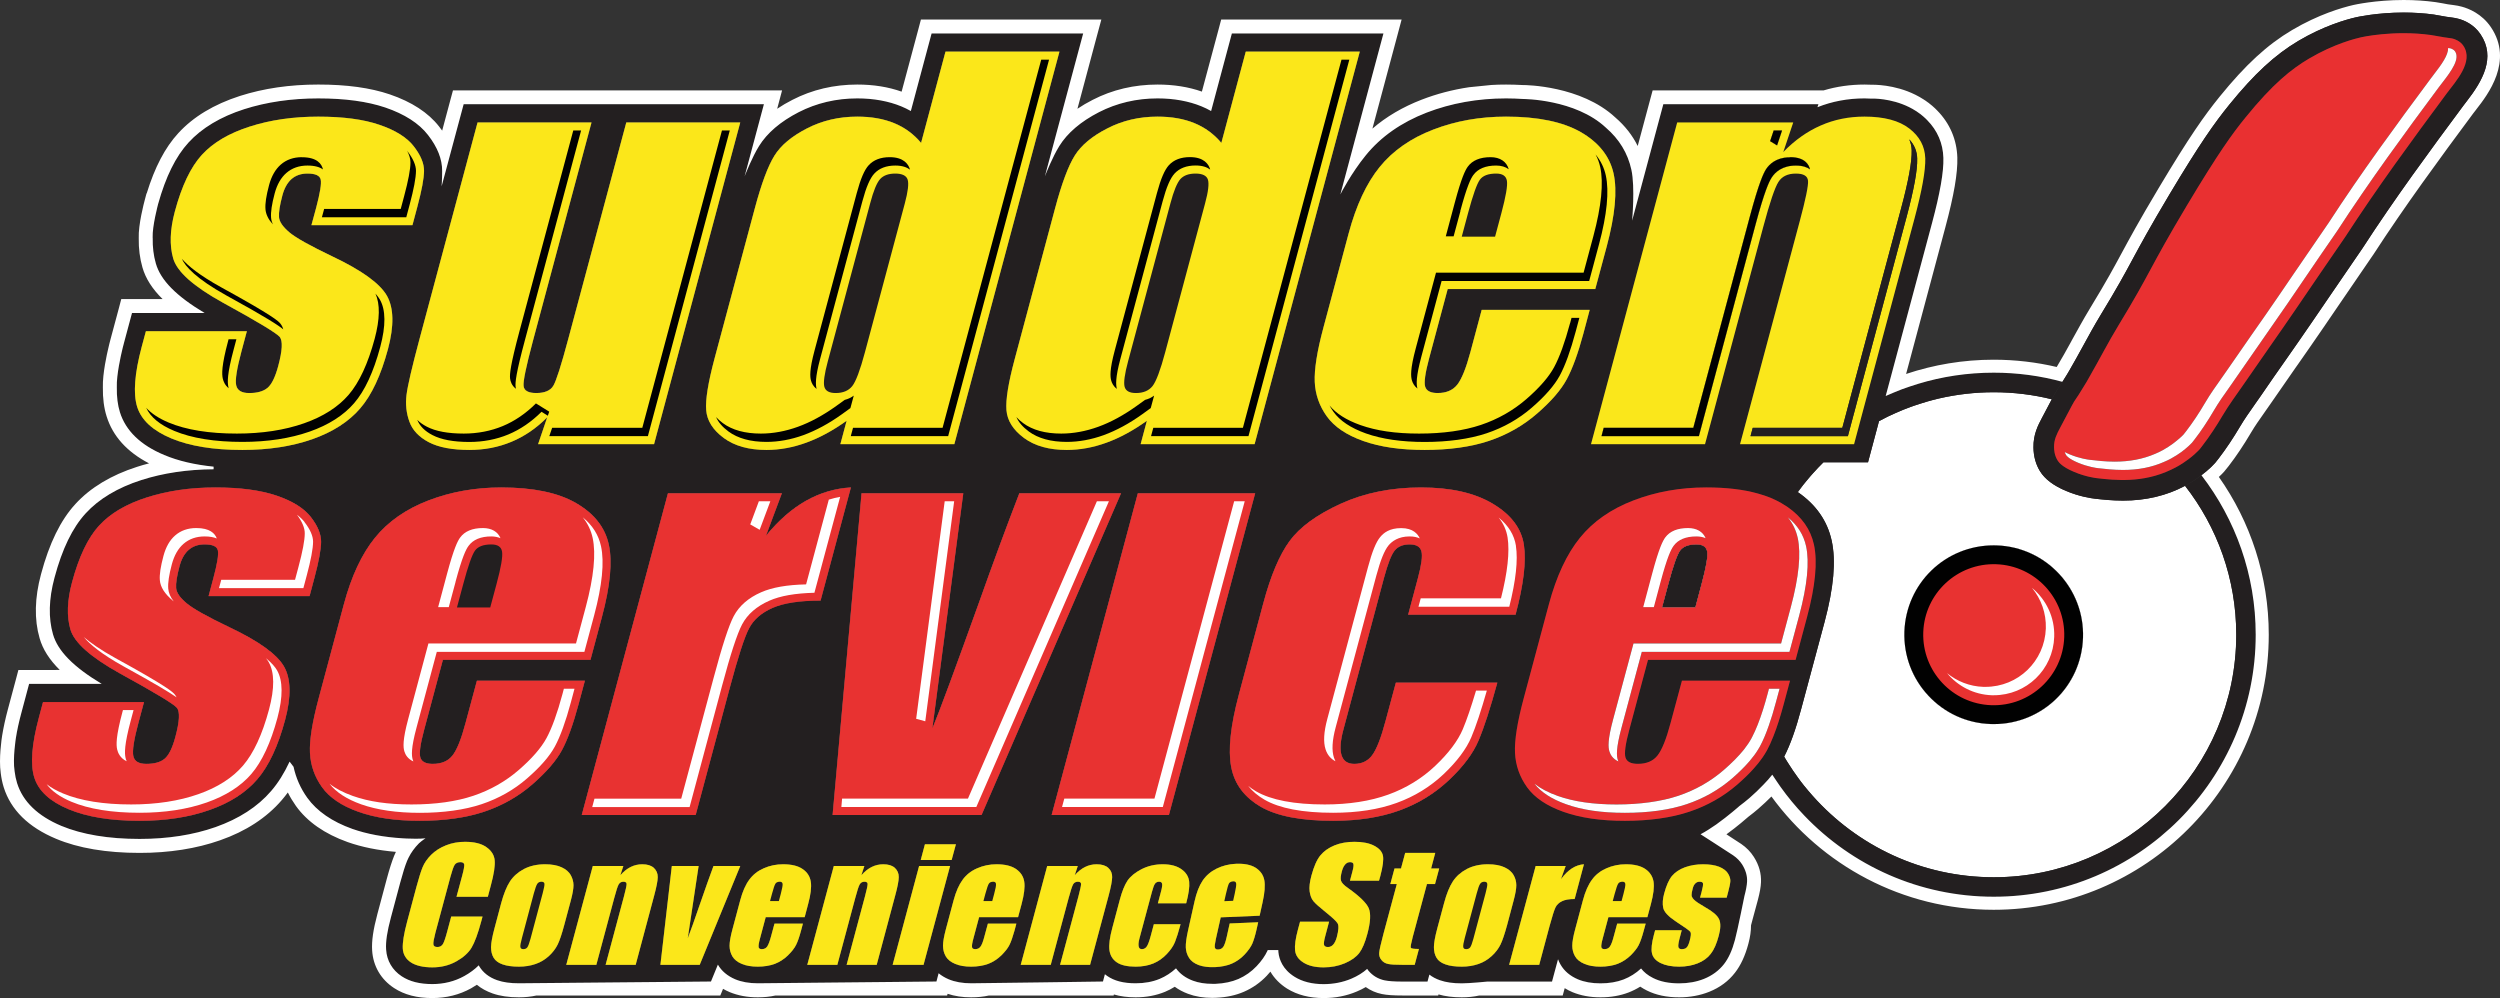
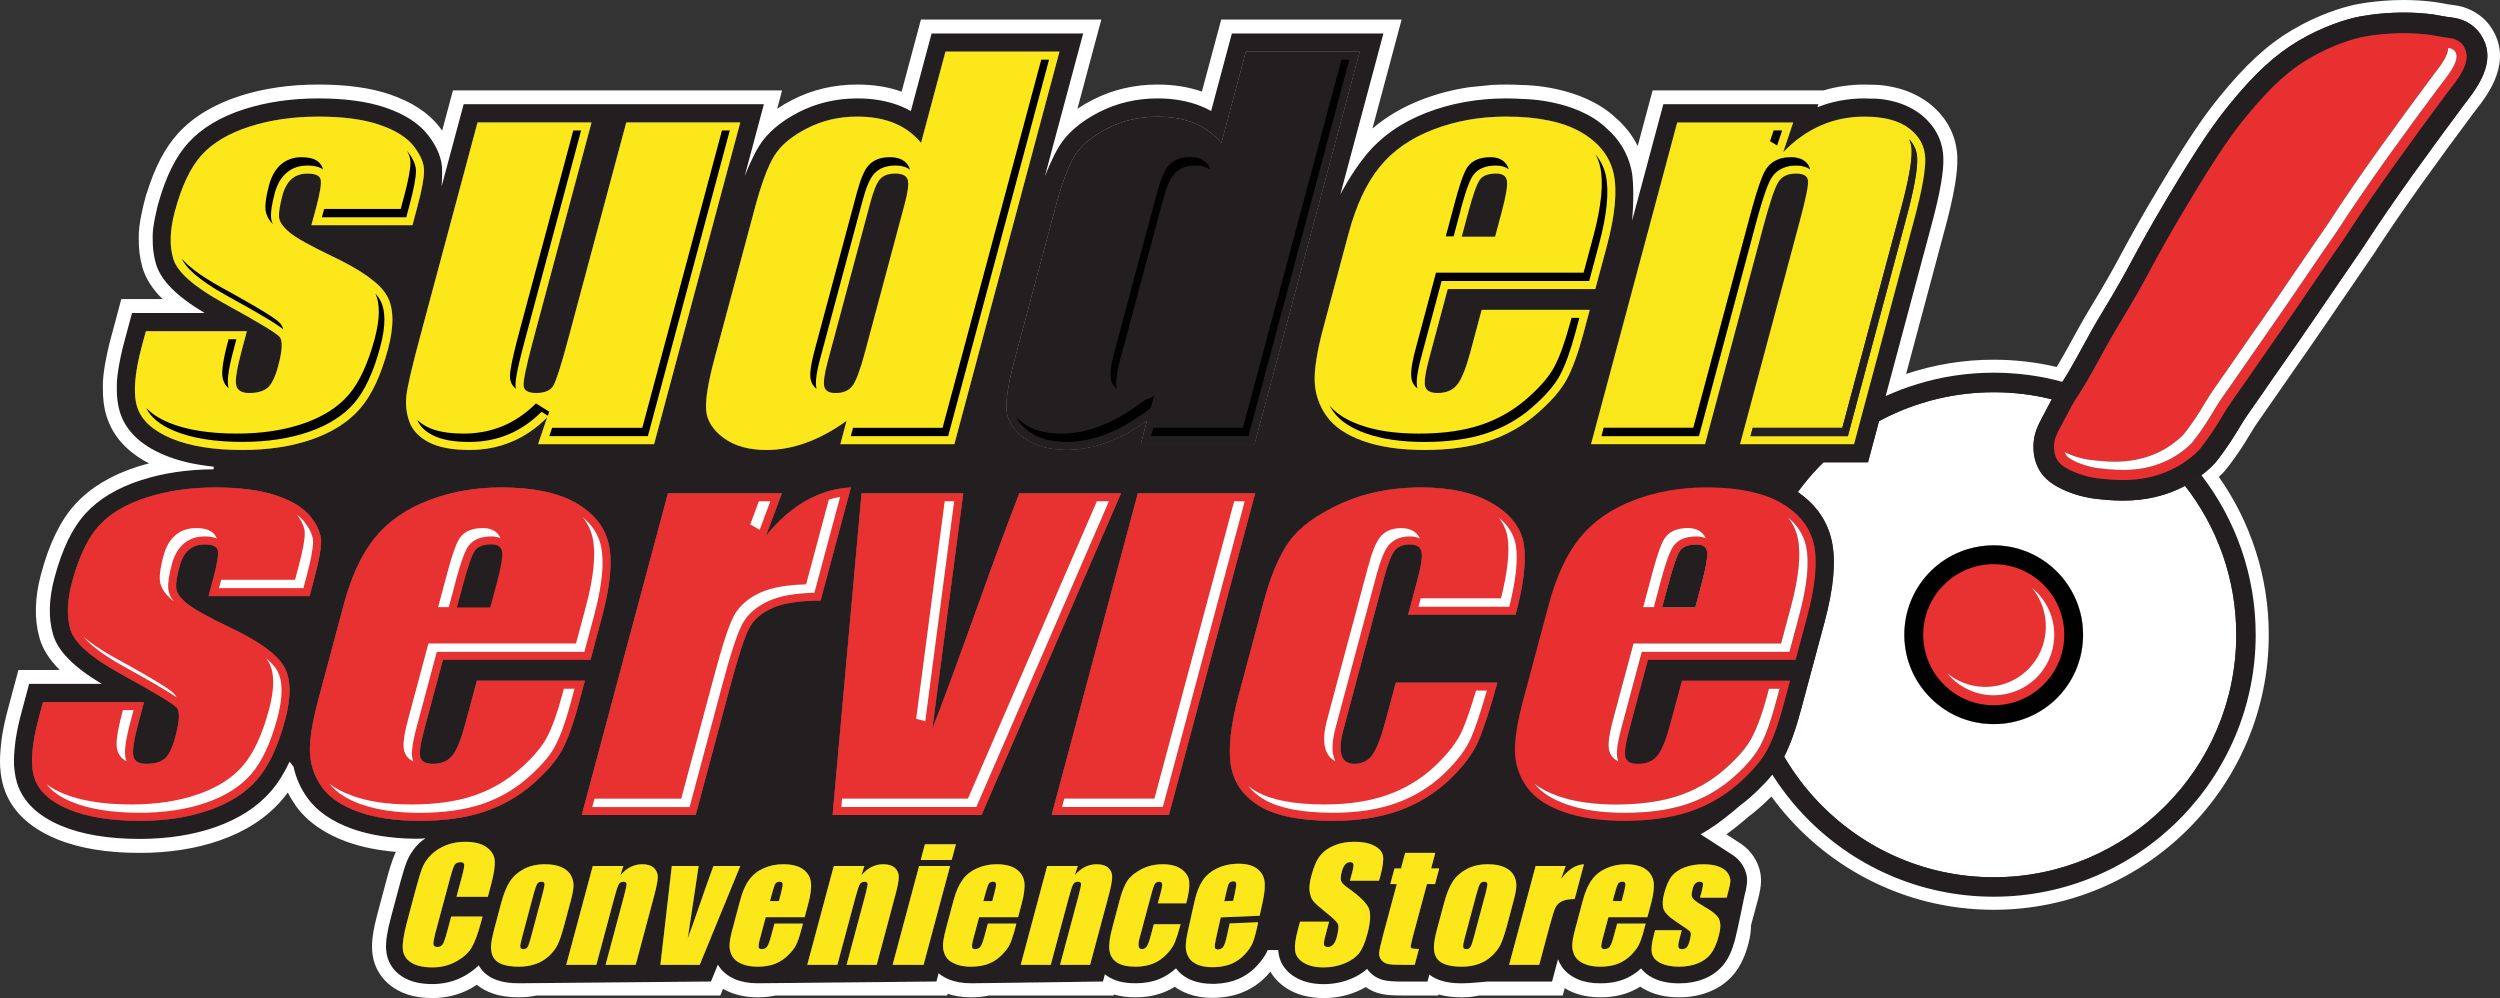
<svg xmlns="http://www.w3.org/2000/svg" id="Layer_1" data-name="Layer 1" viewBox="0 0 411.8 164.4">
  <rect x="0" y="0" width="411.8" height="164.4" fill="#333333" stroke="none" />
  <defs>
    <style> .cls-1 { fill: #010101; } .cls-2 { fill: #e93031; } .cls-3 { fill: #fff; } .cls-4 { fill: #fbe71a; } .cls-5 { fill: #fae71b; } .cls-6 { fill: #e83231; } .cls-7 { fill: #231f20; } </style>
  </defs>
  <path class="cls-3" d="M52.9,89.24c-.01,1.25-.37,3.21-1.08,5.87l-.82,3.08h-16.65l.77-2.88c.66-2.45,.91-4,.76-4.65-.15-.66-.87-.98-2.18-.98-1.05,0-1.92,.3-2.61,.9s-1.19,1.49-1.51,2.69c-.44,1.63-.62,2.82-.56,3.58,.06,.76,.62,1.59,1.7,2.49,1.07,.91,3.42,2.23,7.05,3.96,4.84,2.29,7.84,4.44,9.01,6.47,1.16,2.02,1.22,4.96,.19,8.82-1.16,4.32-2.68,7.57-4.57,9.77-1.89,2.2-4.52,3.89-7.89,5.07-3.37,1.19-7.21,1.78-11.52,1.78-4.77,0-8.68-.64-11.73-1.92-3.06-1.28-4.92-3.01-5.61-5.19s-.44-5.49,.75-9.91l.68-2.55H23.73l-.9,3.35c-.77,2.85-1.05,4.7-.86,5.56,.19,.85,.9,1.27,2.14,1.27,1.33,0,2.34-.28,3.02-.86,.68-.57,1.27-1.77,1.76-3.61,.68-2.53,.76-4.11,.25-4.75-.54-.64-3.68-2.53-9.4-5.67-4.81-2.67-7.52-5.08-8.15-7.25-.63-2.17-.54-4.75,.26-7.73,1.13-4.24,2.62-7.36,4.46-9.37s4.46-3.56,7.87-4.65c3.41-1.09,7.17-1.64,11.29-1.64s7.45,.45,10.08,1.34c2.63,.89,4.52,2.07,5.66,3.53,1.14,1.47,1.7,2.83,1.69,4.08" />
  <path class="cls-3" d="M69.85,28.15c-.01,1.26-.38,3.21-1.09,5.88l-.82,3.07h-16.65l.78-2.87c.65-2.45,.9-4,.75-4.66-.15-.65-.87-.98-2.17-.98-1.06,0-1.93,.3-2.62,.9-.68,.6-1.19,1.5-1.51,2.7-.43,1.62-.62,2.81-.56,3.57,.06,.76,.63,1.59,1.7,2.5,1.07,.9,3.43,2.22,7.05,3.95,4.84,2.29,7.84,4.45,9.01,6.47,1.16,2.03,1.22,4.97,.19,8.83-1.16,4.31-2.68,7.57-4.57,9.76-1.89,2.2-4.52,3.89-7.89,5.08-3.37,1.18-7.21,1.77-11.52,1.77-4.77,0-8.68-.63-11.73-1.91-3.05-1.28-4.92-3.01-5.61-5.19-.68-2.19-.43-5.49,.75-9.91l.69-2.56h16.64l-.9,3.36c-.76,2.85-1.05,4.7-.86,5.55,.19,.85,.9,1.28,2.14,1.28,1.34,0,2.34-.29,3.02-.86,.68-.57,1.27-1.78,1.76-3.61,.68-2.53,.76-4.12,.25-4.76-.54-.64-3.67-2.53-9.4-5.67-4.81-2.66-7.52-5.08-8.15-7.25s-.54-4.74,.26-7.73c1.13-4.23,2.62-7.35,4.46-9.36s4.47-3.56,7.87-4.65c3.41-1.1,7.17-1.64,11.3-1.64s7.45,.44,10.07,1.34c2.63,.89,4.52,2.07,5.66,3.53,1.14,1.47,1.71,2.82,1.7,4.07" />
  <path class="cls-3" d="M80.86,145.83l-.5,1.89h-5.17l.93-3.45c.27-1,.38-1.63,.34-1.88-.05-.25-.26-.37-.63-.37-.43,0-.74,.15-.94,.45-.19,.3-.42,.96-.69,1.96l-2.48,9.23c-.25,.96-.36,1.59-.33,1.89,.04,.29,.25,.44,.66,.44,.38,0,.67-.15,.87-.44,.2-.3,.44-.99,.73-2.08l.67-2.5h5.17l-.21,.78c-.55,2.05-1.09,3.51-1.61,4.37-.52,.86-1.36,1.61-2.53,2.26-1.17,.65-2.48,.97-3.93,.97s-2.69-.27-3.53-.82c-.83-.55-1.28-1.31-1.34-2.28-.05-.97,.18-2.42,.7-4.37l1.55-5.8c.39-1.43,.72-2.51,1.01-3.22,.29-.72,.77-1.41,1.43-2.07,.67-.66,1.48-1.18,2.45-1.56,.96-.38,2-.57,3.12-.57,1.53,0,2.7,.29,3.53,.88s1.29,1.32,1.36,2.2c.08,.87-.13,2.24-.63,4.09" />
  <path class="cls-3" d="M94.47,145.8c0,.56-.14,1.42-.45,2.57l-1.07,3.99c-.39,1.46-.75,2.54-1.08,3.22-.33,.68-.82,1.32-1.46,1.91s-1.38,1.03-2.21,1.31c-.83,.29-1.74,.43-2.72,.43-1.1,0-1.99-.12-2.69-.37-.69-.24-1.19-.6-1.48-1.09-.29-.48-.43-1.07-.43-1.76,.01-.69,.2-1.73,.57-3.11l1.11-4.17c.41-1.52,.89-2.7,1.44-3.55,.56-.85,1.33-1.53,2.32-2.05,.99-.51,2.14-.77,3.47-.77,1.11,0,2.02,.17,2.73,.5,.71,.33,1.21,.76,1.5,1.29s.44,1.08,.45,1.65" />
  <path class="cls-3" d="M99.15,101.66l-1.88,7.03h-24.31l-3.07,11.46c-.65,2.4-.86,3.94-.64,4.63,.22,.7,.9,1.04,2.04,1.04,1.43,0,2.51-.46,3.23-1.37,.73-.92,1.45-2.7,2.15-5.34l1.88-6.99h17.8l-1.05,3.92c-.88,3.27-1.79,5.79-2.74,7.55-.95,1.75-2.58,3.63-4.88,5.63-2.3,2-4.94,3.49-7.92,4.49-2.98,1-6.52,1.5-10.61,1.5s-7.34-.49-10.11-1.48c-2.77-.98-4.77-2.34-6-4.05-1.23-1.72-1.89-3.61-1.99-5.67-.1-2.07,.38-5.07,1.44-9.01l4.14-15.46c1.24-4.63,2.95-8.28,5.12-10.96s5.11-4.73,8.81-6.15c3.69-1.42,7.7-2.14,12.01-2.14,5.26,0,9.38,.86,12.34,2.58,2.97,1.72,4.76,3.99,5.38,6.83,.62,2.83,.24,6.82-1.14,11.96" />
  <path class="cls-3" d="M108.35,144.48c-.01,.61-.21,1.62-.59,3.04l-3.05,11.41h-4.96l3.02-11.27c.3-1.12,.45-1.8,.44-2.05,0-.24-.18-.37-.52-.37s-.6,.14-.77,.43c-.17,.28-.41,1.03-.74,2.26l-2.95,11h-4.96l4.37-16.28h5.04l-.49,1.5c.52-.59,1.08-1.04,1.68-1.34s1.24-.45,1.92-.45c.85,0,1.49,.2,1.92,.6,.43,.4,.64,.91,.64,1.52" />
  <path class="cls-3" d="M121.94,142.65l-6.68,16.28h-6.48l1.88-16.28h4.42l-1.79,11.89c.35-.87,1.1-3,2.27-6.39,.65-1.89,1.3-3.72,1.96-5.5h4.42Z" />
  <path class="cls-3" d="M121.94,20.17l-14.2,53h-19.11l1.5-4.41c-1.78,1.79-3.74,3.13-5.88,4.02-2.15,.9-4.46,1.34-6.94,1.34-2.82,0-5.05-.42-6.68-1.27-1.63-.86-2.7-1.99-3.2-3.4-.51-1.41-.66-2.88-.47-4.41,.19-1.53,.9-4.57,2.12-9.13l9.58-35.74h18.78l-9.67,36.06c-1.1,4.13-1.61,6.58-1.52,7.35,.08,.77,.78,1.16,2.08,1.16,1.39,0,2.33-.4,2.81-1.2,.48-.8,1.3-3.37,2.46-7.71l9.56-35.66h18.78Z" />
  <path class="cls-3" d="M133.12,148.92l-.57,2.16h-6.42l-.94,3.52c-.2,.74-.27,1.21-.22,1.43,.04,.21,.22,.31,.52,.31,.38,0,.67-.14,.87-.42,.2-.28,.41-.83,.63-1.64l.58-2.14h4.69l-.32,1.2c-.27,1-.54,1.78-.81,2.32s-.72,1.11-1.35,1.73c-.63,.61-1.35,1.07-2.14,1.38-.8,.3-1.74,.46-2.82,.46s-1.93-.15-2.65-.46c-.72-.3-1.23-.71-1.54-1.24-.3-.53-.46-1.11-.46-1.74s.16-1.56,.49-2.77l1.27-4.75c.38-1.42,.87-2.54,1.48-3.36,.6-.83,1.4-1.46,2.39-1.89,.99-.44,2.06-.66,3.19-.66,1.4,0,2.47,.26,3.23,.79,.77,.53,1.21,1.23,1.34,2.1,.13,.87,0,2.1-.44,3.67" />
  <path class="cls-3" d="M140.17,80.29l-5,18.65c-3.44,0-6.07,.4-7.9,1.2-1.82,.8-3.11,1.91-3.86,3.34-.76,1.42-1.82,4.7-3.2,9.84l-5.61,20.93h-18.78l14.2-53h18.78l-2.61,6.97c4.07-4.99,8.73-7.63,13.98-7.93" />
  <path class="cls-3" d="M148.05,144.48c-.01,.61-.2,1.62-.59,3.04l-3.05,11.41h-4.96l3.02-11.27c.3-1.12,.45-1.8,.44-2.05,0-.24-.18-.37-.51-.37-.36,0-.61,.14-.78,.43-.17,.28-.41,1.03-.74,2.26l-2.95,11h-4.96l4.37-16.28h5.04l-.49,1.5c.52-.59,1.08-1.04,1.68-1.34,.6-.3,1.24-.45,1.92-.45,.85,0,1.49,.2,1.92,.6,.43,.4,.65,.91,.64,1.52" />
  <polygon class="cls-3" points="156.5 142.65 152.13 158.93 147.03 158.93 151.39 142.65 156.5 142.65" />
  <polygon class="cls-3" points="157.46 139.07 156.76 141.66 151.66 141.66 152.35 139.07 157.46 139.07" />
  <path class="cls-3" d="M168.28,148.92l-.58,2.16h-6.42l-.94,3.52c-.2,.74-.27,1.21-.22,1.43,.05,.21,.22,.31,.53,.31,.37,0,.66-.14,.86-.42,.21-.28,.42-.83,.63-1.64l.58-2.14h4.7l-.32,1.2c-.28,1-.55,1.78-.82,2.32-.27,.54-.72,1.11-1.35,1.73-.63,.61-1.34,1.07-2.14,1.38-.8,.3-1.74,.46-2.82,.46s-1.93-.15-2.65-.46c-.72-.3-1.23-.71-1.54-1.24-.3-.53-.45-1.11-.45-1.74,0-.64,.16-1.56,.48-2.77l1.27-4.75c.38-1.42,.88-2.54,1.48-3.36,.6-.83,1.4-1.46,2.4-1.89,.99-.44,2.05-.66,3.19-.66,1.39,0,2.46,.26,3.23,.79,.76,.53,1.21,1.23,1.34,2.1,.13,.87-.02,2.1-.44,3.67" />
  <path class="cls-3" d="M174.52,8.5l-17.32,64.67h-18.78l1.03-3.85c-2.23,1.6-4.44,2.8-6.64,3.6-2.2,.8-4.38,1.2-6.55,1.2-2.91,0-5.26-.65-7.05-1.97-1.78-1.32-2.75-2.84-2.89-4.58-.14-1.73,.32-4.55,1.36-8.46l6.65-24.8c1.09-4.08,2.17-6.97,3.23-8.67,1.06-1.71,2.85-3.2,5.36-4.49,2.52-1.3,5.28-1.94,8.29-1.94,2.32,0,4.35,.36,6.1,1.08,1.74,.72,3.21,1.8,4.41,3.24l4.02-15.03h18.78Z" />
  <path class="cls-3" d="M183.2,144.48c-.01,.61-.2,1.62-.58,3.04l-3.06,11.41h-4.95l3.02-11.27c.3-1.12,.44-1.8,.44-2.05-.01-.24-.18-.37-.52-.37s-.61,.14-.78,.43c-.16,.28-.41,1.03-.74,2.26l-2.95,11h-4.95l4.36-16.28h5.04l-.49,1.5c.52-.59,1.08-1.04,1.68-1.34,.6-.3,1.24-.45,1.92-.45,.85,0,1.49,.2,1.93,.6,.43,.4,.64,.91,.63,1.52" />
  <path class="cls-3" d="M184.67,81.25l-22.98,53h-24.55l4.77-53h16.77l-5.09,38.7c1.18-2.84,3.74-9.78,7.7-20.8,2.18-6.15,4.38-12.12,6.61-17.9h16.77Z" />
  <path class="cls-3" d="M191.22,146.92c.18-.65,.24-1.09,.2-1.33-.04-.23-.21-.35-.49-.35s-.51,.11-.66,.31c-.16,.2-.33,.66-.52,1.37l-2.06,7.68c-.15,.58-.19,1.02-.12,1.31,.06,.29,.24,.43,.53,.43,.33,0,.6-.15,.8-.45s.41-.87,.64-1.72l.52-1.94h4.41c-.35,1.31-.66,2.28-.92,2.93-.26,.65-.71,1.32-1.36,2-.64,.68-1.38,1.2-2.22,1.55-.84,.34-1.81,.52-2.9,.52-1.4,0-2.44-.24-3.13-.72-.69-.48-1.09-1.15-1.2-2.01-.11-.86,.05-2.09,.48-3.68l1.23-4.62c.37-1.38,.79-2.43,1.26-3.13s1.23-1.33,2.28-1.88c1.06-.55,2.24-.83,3.54-.83s2.32,.27,3.09,.82,1.19,1.24,1.27,2.08c.08,.83-.09,2.01-.5,3.54h-4.67l.5-1.88Z" />
  <polygon class="cls-3" points="206.76 81.25 192.55 134.25 173.22 134.25 187.42 81.25 206.76 81.25" />
  <path class="cls-3" d="M207.97,148.66l-.48,2.18-6.41,.27-.8,3.56c-.16,.74-.22,1.22-.16,1.43s.24,.31,.54,.3c.38-.02,.66-.17,.85-.46s.38-.85,.56-1.66l.48-2.17,4.7-.2-.27,1.21c-.23,1.02-.47,1.8-.71,2.35-.25,.55-.68,1.15-1.28,1.79-.61,.64-1.3,1.13-2.08,1.47-.79,.34-1.72,.53-2.8,.58-1.04,.04-1.93-.07-2.67-.34-.73-.28-1.26-.67-1.58-1.18-.33-.52-.51-1.09-.54-1.72-.03-.64,.1-1.56,.37-2.79l1.07-4.8c.32-1.43,.76-2.57,1.33-3.42,.57-.85,1.34-1.51,2.32-1.99,.97-.48,2.02-.74,3.16-.79,1.39-.06,2.47,.16,3.26,.65,.78,.5,1.26,1.18,1.43,2.04,.16,.87,.07,2.1-.29,3.69" />
  <path class="cls-3" d="M223.99,8.5l-17.33,64.67h-18.78l1.03-3.85c-2.23,1.6-4.44,2.8-6.64,3.6-2.2,.8-4.38,1.2-6.55,1.2-2.91,0-5.26-.65-7.05-1.97-1.78-1.32-2.75-2.84-2.89-4.58-.14-1.73,.32-4.55,1.37-8.46l6.64-24.8c1.09-4.08,2.17-6.97,3.23-8.67,1.06-1.71,2.85-3.2,5.37-4.49,2.51-1.3,5.27-1.94,8.28-1.94,2.32,0,4.36,.36,6.1,1.08,1.74,.72,3.21,1.8,4.41,3.24l4.02-15.03h18.79Z" />
  <path class="cls-3" d="M227.37,144.3l-.22,.78h-4.79l.39-1.47c.19-.69,.24-1.12,.17-1.31-.07-.19-.25-.28-.54-.28-.31,0-.58,.12-.8,.38-.23,.25-.42,.64-.55,1.15-.18,.66-.23,1.16-.14,1.5,.09,.33,.46,.74,1.14,1.21,1.93,1.37,3.08,2.49,3.44,3.36,.36,.88,.28,2.29-.24,4.23-.38,1.42-.82,2.46-1.33,3.13-.51,.67-1.3,1.23-2.37,1.69-1.07,.45-2.24,.68-3.5,.68-1.38,0-2.49-.26-3.33-.79-.83-.52-1.29-1.19-1.38-1.99-.09-.81,.07-1.96,.47-3.45l.35-1.3h4.79l-.64,2.41c-.2,.75-.26,1.23-.18,1.44,.07,.21,.28,.32,.63,.32s.63-.14,.87-.41c.24-.27,.43-.67,.58-1.2,.31-1.17,.35-1.93,.13-2.29-.23-.36-.87-.96-1.93-1.81-1.06-.85-1.74-1.46-2.06-1.85-.31-.38-.51-.91-.61-1.59-.09-.68,0-1.55,.29-2.6,.41-1.52,.9-2.64,1.48-3.34,.57-.7,1.35-1.25,2.32-1.65,.98-.4,2.07-.59,3.3-.59,1.34,0,2.43,.21,3.26,.65,.82,.43,1.3,.98,1.43,1.63,.13,.66,0,1.78-.43,3.36" />
  <path class="cls-3" d="M237.07,143.05l-.69,2.57h-1.33l-2.34,8.71c-.28,1.07-.39,1.67-.31,1.79,.08,.13,.52,.19,1.33,.19l-.7,2.62h-2c-1.13,0-1.93-.04-2.38-.14-.46-.09-.83-.31-1.1-.65-.28-.34-.41-.73-.38-1.16,.03-.44,.26-1.47,.69-3.09l2.22-8.27h-1.07l.69-2.57h1.07l.69-2.57h4.96l-.68,2.57h1.33Z" />
  <path class="cls-3" d="M249.77,145.8c0,.56-.14,1.42-.45,2.57l-1.06,3.99c-.4,1.46-.76,2.54-1.09,3.22-.33,.68-.81,1.32-1.46,1.91-.64,.59-1.37,1.03-2.2,1.31-.84,.29-1.74,.43-2.72,.43-1.1,0-2-.12-2.69-.37-.7-.24-1.19-.6-1.48-1.09-.29-.48-.44-1.07-.43-1.76,0-.69,.19-1.73,.56-3.11l1.12-4.17c.4-1.52,.89-2.7,1.44-3.55,.56-.85,1.33-1.53,2.32-2.05,.98-.51,2.14-.77,3.46-.77,1.12,0,2.03,.17,2.74,.5,.71,.33,1.2,.76,1.5,1.29,.29,.53,.44,1.08,.44,1.65" />
  <path class="cls-3" d="M233.57,95.15c.57-2.13,.76-3.57,.56-4.33-.2-.76-.84-1.14-1.93-1.14s-1.9,.33-2.45,1c-.55,.66-1.13,2.15-1.76,4.47l-6.69,25c-.51,1.89-.61,3.31-.31,4.26,.31,.94,1,1.41,2.09,1.41,1.27,0,2.26-.49,2.97-1.47,.72-.99,1.44-2.85,2.17-5.6l1.7-6.31h16.73c-1.16,4.24-2.19,7.41-3.09,9.53-.89,2.12-2.51,4.29-4.86,6.51-2.34,2.22-5.08,3.9-8.2,5.03s-6.76,1.7-10.91,1.7c-5.3,0-9.3-.78-11.98-2.34-1.28-.75-2.32-1.64-3.11-2.67h-.02s-.1-.1-.14-.16c.03,.03,.06,.05,.09,.07-.82-1.1-1.37-2.36-1.64-3.79-.53-2.81-.11-6.79,1.28-11.96l4.03-15.06c1.21-4.5,2.64-7.89,4.31-10.18s4.46-4.33,8.38-6.13c3.93-1.8,8.35-2.7,13.28-2.7s8.84,.89,11.83,2.68c2.99,1.78,4.7,4.03,5.12,6.75,.42,2.71-.04,6.56-1.37,11.54h-17.71l1.63-6.11Z" />
  <path class="cls-3" d="M260.91,142.36l-1.53,5.73c-.91,0-1.61,.12-2.1,.37-.49,.24-.85,.58-1.06,1.02-.21,.44-.53,1.45-.96,3.02l-1.72,6.43h-4.96l4.37-16.28h4.95l-.77,2.15c1.13-1.54,2.39-2.35,3.78-2.44" />
  <path class="cls-3" d="M264.67,40.58l-1.89,7.03h-24.31l-3.07,11.46c-.64,2.39-.85,3.94-.64,4.63,.22,.69,.9,1.04,2.05,1.04,1.42,0,2.5-.46,3.23-1.38,.72-.92,1.44-2.69,2.15-5.33l1.87-6.99h17.8l-1.04,3.91c-.88,3.28-1.8,5.79-2.75,7.55-.95,1.76-2.58,3.64-4.88,5.63-2.3,2-4.94,3.5-7.92,4.5s-6.51,1.49-10.6,1.49-7.34-.49-10.11-1.47c-2.78-.99-4.78-2.34-6.01-4.06-1.23-1.71-1.89-3.6-1.99-5.67-.09-2.06,.38-5.06,1.44-9l4.14-15.46c1.24-4.63,2.95-8.29,5.12-10.96,2.18-2.68,5.11-4.73,8.81-6.15,3.7-1.43,7.7-2.14,12.01-2.14,5.27,0,9.38,.86,12.35,2.57,2.96,1.72,4.75,4,5.37,6.83,.62,2.84,.24,6.83-1.13,11.97" />
  <path class="cls-3" d="M271.94,148.92l-.58,2.16h-6.42l-.94,3.52c-.2,.74-.27,1.21-.22,1.43,.05,.21,.22,.31,.53,.31,.37,0,.66-.14,.86-.42,.21-.28,.42-.83,.63-1.64l.58-2.14h4.7l-.33,1.2c-.27,1-.54,1.78-.81,2.32-.27,.54-.72,1.11-1.35,1.73-.63,.61-1.35,1.07-2.14,1.38-.8,.3-1.74,.46-2.82,.46s-1.93-.15-2.65-.46c-.72-.3-1.23-.71-1.54-1.24-.3-.53-.45-1.11-.46-1.74,0-.64,.16-1.56,.49-2.77l1.27-4.75c.38-1.42,.87-2.54,1.48-3.36,.6-.83,1.4-1.46,2.39-1.89,1-.44,2.06-.66,3.2-.66,1.39,0,2.46,.26,3.23,.79,.76,.53,1.2,1.23,1.34,2.1,.13,.87-.02,2.1-.44,3.67" />
  <path class="cls-3" d="M285.03,145.11c-.02,.38-.14,.98-.36,1.8l-.25,.95h-4.39l.24-.89c.2-.75,.28-1.23,.25-1.43-.03-.2-.22-.3-.56-.3-.28,0-.51,.09-.7,.28-.19,.18-.34,.46-.43,.83-.14,.5-.2,.86-.19,1.09,0,.24,.14,.49,.42,.77,.27,.28,.87,.68,1.81,1.22,1.25,.7,2.02,1.36,2.3,1.98,.29,.62,.27,1.53-.05,2.71-.35,1.33-.79,2.33-1.32,3-.52,.68-1.24,1.2-2.14,1.56-.9,.36-1.92,.55-3.06,.55-1.26,0-2.28-.2-3.07-.59-.79-.39-1.27-.93-1.42-1.6-.16-.67-.05-1.68,.31-3.04l.21-.78h4.39l-.27,1.03c-.24,.87-.34,1.44-.29,1.7,.04,.26,.22,.39,.55,.39,.35,0,.62-.08,.8-.26,.19-.18,.36-.55,.51-1.11,.21-.78,.25-1.26,.12-1.46-.14-.2-.94-.78-2.42-1.74-1.23-.82-1.92-1.56-2.06-2.23-.14-.66-.09-1.46,.16-2.37,.35-1.3,.77-2.26,1.28-2.88,.51-.61,1.22-1.09,2.13-1.43,.92-.33,1.91-.5,3-.5s1.96,.14,2.65,.41c.68,.28,1.16,.64,1.45,1.09,.28,.45,.41,.86,.4,1.25" />
  <path class="cls-3" d="M298.56,78.03l-.36,.42h-.02c.13-.14,.25-.28,.38-.42" />
  <polygon class="cls-3" points="293.54 21.49 292.72 23.95 291.57 23.25 292.16 21.49 293.54 21.49" />
  <path class="cls-3" d="M298.15,27.89c-.49-.36-1.23-.62-2.33-.62-2.25,0-3.42,1.08-4,1.99-.42,.66-1.16,2.19-2.65,7.74l-9.33,34.84h-16.04l.36-1.37h14.76l9.33-34.85c1.49-5.55,2.23-7.07,2.65-7.74,.56-.86,1.65-1.87,3.7-1.97l.1,.06s.04-.05,.06-.07c.05,0,.09-.01,.14-.01,2.36,0,3.05,1.19,3.25,2" />
  <path class="cls-3" d="M280.95,88.65c-.44-.19-.94-.29-1.52-.29-1.74,0-3.01,.52-3.76,1.56-.41,.57-1.02,1.75-2.14,5.93l-1.11,4.16h-1.75l1.48-5.54c1.12-4.18,1.73-5.36,2.14-5.93,.76-1.04,2.02-1.56,3.77-1.56,1.42,0,2.45,.61,2.89,1.67" />
  <path class="cls-3" d="M280.29,96.19l-1.03,3.87h-5.49l1.04-3.87c.8-2.98,1.44-4.81,1.93-5.49,.5-.68,1.39-1.02,2.69-1.02,1.06,0,1.65,.4,1.78,1.2,.12,.8-.18,2.57-.92,5.31" />
  <path class="cls-3" d="M296.99,79.9c-.29,.38-.58,.77-.86,1.16-.19,.25-.38,.51-.56,.78,.17-.26,.36-.52,.55-.78,.28-.39,.57-.78,.87-1.16" />
  <path class="cls-3" d="M310.64,65.22s-.02,.01-.03,.02h0s.02-.02,.03-.02" />
  <path class="cls-3" d="M298.56,78.03l-.36,.42c-.14,.16-.28,.32-.42,.49,.13-.16,.27-.33,.4-.49,.13-.14,.25-.28,.38-.42" />
  <path class="cls-3" d="M296.99,79.9c-.29,.38-.58,.77-.86,1.16h-.01c.28-.39,.57-.78,.87-1.16" />
  <path class="cls-3" d="M343.11,105.06c-.27,7.97-6.73,14.21-14.7,14.21-.17,0-.34,0-.51-.01-3.93-.13-7.57-1.79-10.26-4.67-2.68-2.87-4.08-6.62-3.95-10.55,.28-7.96,6.74-14.21,14.71-14.21,.17,0,.34,.01,.51,.01,8.11,.28,14.48,7.11,14.2,15.22" />
  <path class="cls-3" d="M310.64,65.22s-.02,.01-.03,.02h0s.02-.02,.03-.02" />
  <path class="cls-7" d="M310.61,65.23h0s.02,0,.03,0c-.01,0-.02,0-.03,0" />
  <path class="cls-3" d="M359.92,80.03c-3.02,1.61-6.45,2.43-10.22,2.43-1.82,0-3.46-.18-4.66-.32-.54-.06-2.47-.33-4.69-1.26-2.09-.88-3.51-1.95-4.32-3.26-.69-1.12-1.06-2.44-1.08-3.9-.04-2.16,.76-3.68,1.41-4.9,.76-1.43,1.27-2.39,1.61-3.05-3.06-.76-6.27-1.16-9.56-1.16-3.11,0-6.13,.36-9.04,1.03-.35,.08-.69,.17-1.04,.26-.28,.07-.56,.15-.84,.23-.39,.11-.78,.23-1.17,.36-.37,.11-.74,.23-1.1,.36-.18,.06-.35,.12-.53,.19-.83,.3-1.64,.63-2.44,.99h-.01c-.43,.19-.85,.38-1.26,.58-.25,.12-.5,.25-.74,.38-.24,.12-.49,.24-.73,.38h0l-1.81,6.78h-7.34s-.08,.07-.11,.11c-.25,.24-.49,.49-.74,.75-.32,.33-.63,.67-.94,1.02l-.36,.42c-.14,.16-.28,.32-.42,.49-.08,.1-.17,.2-.25,.3l-.54,.66c-.29,.38-.58,.77-.86,1.16,3,2.06,4.87,4.75,5.58,8,.73,3.35,.34,7.72-1.17,13.38l-3.86,14.37c-.88,3.31-1.8,5.88-2.8,7.82,.28,.48,.57,.96,.88,1.42,.16,.27,.34,.53,.52,.79h0s.04,.08,.07,.11c.24,.35,.48,.7,.74,1.05,.33,.47,.68,.93,1.04,1.38,.22,.27,.45,.55,.67,.81,.25,.3,.51,.6,.77,.89,7.32,8.23,17.98,13.42,29.84,13.42,22.02,0,39.94-17.92,39.94-39.95,0-9.23-3.15-17.75-8.43-24.52m-31.51,39.24c-.17,0-.34,0-.51,0-3.93-.13-7.57-1.79-10.26-4.67-2.68-2.87-4.08-6.62-3.95-10.55,.28-7.96,6.74-14.21,14.71-14.21,.17,0,.34,0,.51,0,8.11,.28,14.48,7.11,14.2,15.22-.27,7.97-6.73,14.21-14.7,14.21" />
  <path class="cls-3" d="M298.56,78.03l-.36,.42c-.14,.16-.28,.32-.42,.49,.13-.16,.27-.33,.4-.49,.13-.14,.25-.28,.38-.42" />
  <path class="cls-7" d="M362.62,78.28c-.71,.55-1.56,1.13-2.57,1.68-.04,.02-.09,.05-.13,.07,5.28,6.77,8.43,15.29,8.43,24.52,0,22.03-17.92,39.95-39.94,39.95-11.86,0-22.52-5.19-29.84-13.42-.27-.29-.53-.59-.77-.89-.22-.26-.45-.54-.67-.81-.36-.45-.71-.91-1.04-1.38-.26-.35-.5-.7-.74-1.05-.03-.03-.05-.06-.07-.1h0c-.18-.27-.36-.53-.52-.8-.31-.46-.6-.94-.88-1.42,1-1.94,1.92-4.51,2.8-7.82l3.86-14.37c1.51-5.66,1.9-10.03,1.17-13.38-.71-3.25-2.58-5.94-5.58-8h0c.28-.39,.57-.78,.87-1.16l.54-.66c.08-.1,.17-.2,.25-.3,.13-.16,.27-.33,.4-.49,.13-.14,.25-.28,.38-.42,.31-.35,.62-.69,.94-1.02,.25-.26,.49-.51,.74-.75,.03-.04,.07-.08,.11-.11h7.34l1.81-6.78h.01c.24-.14,.49-.26,.73-.38,.24-.13,.49-.26,.74-.38,.41-.2,.83-.39,1.26-.58h0c.8-.36,1.61-.69,2.44-.99,.18-.07,.35-.13,.53-.19,.36-.13,.73-.25,1.1-.36,.39-.13,.78-.25,1.17-.36,.28-.08,.56-.16,.84-.23,.35-.09,.69-.18,1.04-.26,2.91-.67,5.93-1.03,9.04-1.03,3.29,0,6.5,.4,9.56,1.16,.57-1.05,.74-1.33,.89-1.56,.3-.43,.58-.87,.86-1.31-3.61-.99-7.4-1.51-11.31-1.51-4.33,0-8.52,.64-12.46,1.84-.88,.27-1.74,.56-2.6,.87-.02,0-.04,.02-.06,.02-.44,.17-.89,.35-1.32,.53-.39,.15-.77,.32-1.15,.49-.05,.02-.1,.04-.16,.07,0,0-.02,0-.02,0-.01,.01-.02,.01-.03,.02h0l.71-2.65,6.91-25.79c1.33-4.96,1.95-8.49,1.88-10.79-.07-2.38-.98-4.5-2.66-6.2-.09-.1-.19-.2-.29-.29-.13-.13-.26-.25-.4-.36-.01-.01-.02-.02-.04-.03-.11-.1-.23-.2-.35-.29-.02,0-.03-.03-.05-.04-.02-.01-.04-.02-.06-.04-.21-.16-.43-.31-.65-.45h-.01c-2.99-1.94-6.35-2.06-7.13-2.06-.11,0-.17,0-.17,0-.39-.02-.78-.04-1.18-.04-2.73,0-5.34,.49-7.75,1.45l.16-.49h-25.55l-5.14,19.17s.51-5.48-.12-8.37c-.59-2.72-2-5.04-4.19-6.93-5.05-4.72-13.63-4.74-13.63-4.74h.02c-.92-.05-1.85-.09-2.84-.09-4.65,0-9.06,.79-13.08,2.34-4.17,1.61-7.56,3.98-10.05,7.06-2.35,2.88-4.07,6.21-4.17,6.42l7.1-26.52h-24.97l-3.42,12.78c-.5-.29-1.03-.54-1.58-.77-2.1-.86-4.54-1.31-7.24-1.31-3.47,0-6.72,.77-9.65,2.27-2.99,1.54-5.19,3.41-6.53,5.57-1.12,1.8-2.19,4.52-2.38,5l1.33-4.97,4.98-18.57h-24.97l-3.42,12.78c-.51-.29-1.03-.54-1.58-.77-2.1-.86-4.54-1.31-7.24-1.31-3.47,0-6.72,.77-9.65,2.27-2.99,1.54-5.19,3.41-6.53,5.57-1.12,1.8-2.19,4.52-2.38,5l3.18-11.88h-49.46l-3.63,13.52s.08-1.1,.09-2.52c.02-1.93-.77-3.93-2.33-5.93-1.49-1.93-3.87-3.45-7.04-4.53-2.97-1-6.58-1.5-11.04-1.5s-8.52,.6-12.21,1.78c-3.89,1.25-6.97,3.1-9.16,5.49-1.05,1.15-1.99,2.55-2.82,4.23-.83,1.67-1.55,3.63-2.18,5.87,0,0-.98,3.64-.91,5.57,0,0,0,.02,.01,.03-.03,1.51,.14,2.93,.52,4.23,.79,2.75,3.35,5.35,8.03,8.15h-11.96l-1.28,4.77c-.17,.64-.33,1.26-.46,1.87,0,0-.84,3.55-.76,5.57-.03,1.58,.14,2.95,.51,4.13,.95,3.05,3.41,5.43,7.3,7.05,2.29,.97,5.02,1.6,8.13,1.92v.43c-4.3,.03-8.3,.62-11.91,1.78-3.89,1.25-6.97,3.09-9.16,5.48-2.19,2.39-3.87,5.86-5.14,10.61-.94,3.5-1.02,6.64-.24,9.33,.79,2.73,3.35,5.35,8.02,8.15H4.79l-1.27,4.76c-.4,1.48-.7,2.85-.9,4.12,0,0-.55,3.4-.22,5.49,.08,.7,.22,1.36,.41,1.97,.95,3.05,3.41,5.42,7.29,7.05,3.41,1.42,7.75,2.15,12.9,2.15,4.62,0,8.83-.66,12.5-1.95,3.85-1.36,6.94-3.35,9.16-5.94,1.15-1.33,2.15-2.93,3.04-4.84l.65,.85c.39,1.82,1.14,3.53,2.26,5.1,1.59,2.21,4.09,3.94,7.43,5.13,2.39,.84,5.17,1.36,8.3,1.55,0,0,1.01,.07,2.12,.07,.56,0,1.14-.02,1.63-.07,0,0-.49,.29-1.08,.82-.73,.74-1.3,1.53-1.71,2.36-.09,.18-.18,.36-.25,.54-.34,.84-.7,1.99-1.12,3.55l-1.55,5.8c-.61,2.28-.87,3.95-.78,5.25,.11,1.83,1.02,3.39,2.57,4.41,1.31,.86,2.96,1.28,5.04,1.28,1.92,0,3.69-.45,5.26-1.32,.94-.52,1.73-1.11,2.39-1.77,.02,.06,.05,.11,.08,.16,.64,1.06,1.63,1.83,2.95,2.29,1,.35,2.17,.51,3.59,.51,1.28,0,31.63-.29,31.63-.29l1.14-2.78c.61,1.06,1.57,1.86,2.85,2.41,1.06,.44,2.31,.66,3.72,.66s29.43-.29,29.43-.29l.36-1.36c.47,.39,1.02,.72,1.65,.99,1.06,.44,2.31,.66,3.71,.66s21.71-.29,21.71-.29l.32-1.2c.12,.1,.24,.2,.37,.28,1.17,.82,2.71,1.21,4.7,1.21,1.45,0,2.78-.24,3.96-.73,.98-.41,1.88-1,2.68-1.73,.65,.9,1.58,1.58,2.78,2.03,.94,.35,2.01,.52,3.2,.52,.18,0,.36,0,.54-.01,1.41-.06,2.68-.33,3.77-.8,1.13-.5,2.13-1.2,2.99-2.11,.82-.87,1.4-1.7,1.79-2.55,0-.03,.03-.07,.04-.1h1.74c0,.12,0,.24,.02,.36,.12,1.16,.69,2.81,2.66,4.04,1.28,.8,2.89,1.21,4.79,1.21,1.63,0,3.17-.31,4.57-.9,1.03-.44,1.9-.98,2.6-1.61,.07,.1,.14,.2,.21,.29,.68,.82,1.61,1.38,2.68,1.6,.66,.13,1.59,.2,2.94,.2h4.11l.31-1.15c.49,.39,1.08,.7,1.74,.93,1,.35,2.18,.51,3.6,.51,1.27,0,4.2-.29,4.2-.29h10.66l.99-3.68c.12,.31,.25,.61,.42,.89,.61,1.06,1.57,1.87,2.86,2.42,1.05,.44,2.31,.66,3.71,.66s2.69-.21,3.81-.64c1.06-.41,2.03-1.03,2.88-1.81,.44,.57,1.07,1.12,1.98,1.57,1.19,.6,2.6,.88,4.3,.88,1.49,0,2.86-.25,4.09-.74,1.36-.55,2.46-1.37,3.29-2.43,.75-.97,1.35-2.27,1.8-3.97,.45-1.67,1.56-7.22,1.56-7.22,.27-1.03,.41-1.79,.44-2.39,.05-.96-.23-1.91-.82-2.85-.37-.57-.86-1.07-1.46-1.48-.04-.03-.08-.05-.12-.08-.9-.6-2.21-1.44-3.3-2.14s-1.96-1.26-1.96-1.26c.84-.44,1.73-1.02,2.58-1.61,1.02-.73,1.98-1.49,2.68-2.07,.7-.57,1.14-.97,1.14-.97,.55-.41,1.09-.84,1.62-1.29,.86-.75,1.64-1.49,2.32-2.21,.55-.56,1.04-1.11,1.47-1.66,.26,.4,.52,.79,.79,1.18,.17,.26,.35,.51,.53,.77,.01,0,.01,.02,.02,.03,1.19,1.67,2.5,3.26,3.93,4.74h0c7.87,8.25,18.95,13.38,31.21,13.38,23.79,0,43.15-19.36,43.15-43.16,0-9.88-3.34-18.99-8.94-26.27m-86.35-58.11h19.11l-1.64,4.88c1.89-1.95,3.95-3.41,6.18-4.38,2.22-.98,4.62-1.46,7.2-1.46,3.22,0,5.68,.65,7.38,1.96,1.69,1.3,2.57,2.94,2.63,4.93,.05,1.98-.54,5.29-1.78,9.92l-7.55,28.18-.77,2.87-1.22,4.56-.41,1.54h-18.78l9.83-36.71c.98-3.65,1.44-5.87,1.37-6.67-.06-.8-.73-1.2-2-1.2-1.34,0-2.3,.46-2.88,1.38-.59,.92-1.42,3.38-2.49,7.37l-9.6,35.83h-18.78l14.2-53Zm-54.13,18.29c1.24-4.63,2.95-8.29,5.12-10.96,2.18-2.68,5.11-4.73,8.81-6.15,3.7-1.43,7.7-2.14,12.01-2.14,5.27,0,9.38,.86,12.35,2.57,2.96,1.72,4.75,4,5.37,6.83,.62,2.84,.24,6.83-1.13,11.97l-1.89,7.03h-24.31l-3.07,11.46c-.64,2.39-.85,3.94-.64,4.63,.22,.69,.9,1.04,2.05,1.04,1.42,0,2.5-.46,3.23-1.38,.72-.92,1.44-2.69,2.15-5.33l1.87-6.99h17.8l-1.04,3.91c-.88,3.28-1.8,5.79-2.75,7.55-.95,1.76-2.58,3.64-4.88,5.63-2.3,2-4.94,3.5-7.92,4.5-2.98,1-6.51,1.49-10.6,1.49s-7.34-.49-10.11-1.47c-2.78-.99-4.78-2.34-6.01-4.06-1.23-1.71-1.89-3.6-1.99-5.67-.09-2.06,.38-5.06,1.44-9l4.14-15.46Zm-48.35-4.15c1.09-4.08,2.17-6.97,3.23-8.67,1.06-1.71,2.85-3.2,5.37-4.49,2.51-1.3,5.27-1.94,8.28-1.94,2.32,0,4.36,.36,6.1,1.08,1.74,.72,3.21,1.8,4.41,3.24l4.02-15.03h18.79l-17.33,64.67h-18.78l1.03-3.85c-2.23,1.6-4.44,2.8-6.64,3.6-2.2,.8-4.38,1.2-6.55,1.2-2.91,0-5.26-.65-7.05-1.97-1.78-1.32-2.75-2.84-2.89-4.58-.14-1.73,.32-4.55,1.37-8.46l6.64-24.8Zm-36.65,99.94l4.77-53h16.77l-5.09,38.7c1.18-2.84,3.74-9.78,7.7-20.8,2.18-6.15,4.38-12.12,6.61-17.9h16.77l-22.98,53h-24.55Zm20.32,4.82l-.7,2.59h-5.1l.69-2.59h5.11Zm-17.29-58.78l-5,18.65c-3.44,0-6.07,.4-7.9,1.2-1.82,.8-3.11,1.91-3.86,3.34-.76,1.42-1.82,4.7-3.2,9.84l-5.61,20.93h-18.78l14.2-53h18.78l-2.61,6.97c4.07-4.99,8.73-7.63,13.98-7.93m47.25,.96h19.34l-14.21,53h-19.33l14.2-53Zm-63.09-46.94c1.09-4.08,2.17-6.97,3.23-8.67,1.06-1.71,2.85-3.2,5.36-4.49,2.52-1.3,5.28-1.94,8.29-1.94,2.32,0,4.35,.36,6.1,1.08,1.74,.72,3.21,1.8,4.41,3.24l4.02-15.03h18.78l-17.32,64.67h-18.78l1.03-3.85c-2.23,1.6-4.44,2.8-6.64,3.6-2.2,.8-4.38,1.2-6.55,1.2-2.91,0-5.26-.65-7.05-1.97-1.78-1.32-2.75-2.84-2.89-4.58-.14-1.73,.32-4.55,1.36-8.46l6.65-24.8Zm-45.67-14.14h18.78l-9.67,36.06c-1.1,4.13-1.61,6.58-1.52,7.35,.08,.77,.78,1.16,2.08,1.16,1.39,0,2.33-.4,2.81-1.2,.48-.8,1.3-3.37,2.46-7.71l9.56-35.66h18.78l-14.2,53h-19.11l1.5-4.41c-1.78,1.79-3.74,3.13-5.88,4.02-2.15,.9-4.46,1.34-6.94,1.34-2.82,0-5.05-.42-6.68-1.27-1.63-.86-2.7-1.99-3.2-3.4-.51-1.41-.66-2.88-.47-4.41,.19-1.53,.9-4.57,2.12-9.13l9.58-35.74ZM28.2,72.21c-3.05-1.28-4.92-3.01-5.61-5.19-.68-2.19-.43-5.49,.75-9.91l.69-2.56h16.64l-.9,3.36c-.76,2.85-1.05,4.7-.86,5.55,.19,.85,.9,1.28,2.14,1.28,1.34,0,2.34-.29,3.02-.86,.68-.57,1.27-1.78,1.76-3.61,.68-2.53,.76-4.12,.25-4.76-.54-.64-3.67-2.53-9.4-5.67-4.81-2.66-7.52-5.08-8.15-7.25s-.54-4.74,.26-7.73c1.13-4.23,2.62-7.35,4.46-9.36s4.47-3.56,7.87-4.65c3.41-1.1,7.17-1.64,11.3-1.64s7.45,.44,10.07,1.34c2.63,.89,4.52,2.07,5.66,3.53,1.14,1.47,1.71,2.82,1.7,4.07,0,1.26-.38,3.21-1.09,5.88l-.82,3.07h-16.65l.78-2.87c.65-2.45,.9-4,.75-4.66-.15-.65-.87-.98-2.17-.98-1.06,0-1.93,.3-2.62,.9-.68,.6-1.19,1.5-1.51,2.7-.43,1.62-.62,2.81-.56,3.57,.06,.76,.63,1.59,1.7,2.5,1.07,.9,3.43,2.22,7.05,3.95,4.84,2.29,7.84,4.45,9.01,6.47,1.16,2.03,1.22,4.97,.19,8.83-1.16,4.31-2.68,7.57-4.57,9.76-1.89,2.2-4.52,3.89-7.89,5.08-3.37,1.18-7.21,1.77-11.52,1.77-4.77,0-8.68-.63-11.73-1.91m6.15,25.98l.77-2.88c.66-2.45,.91-4,.76-4.65-.15-.66-.87-.98-2.18-.98-1.05,0-1.92,.3-2.61,.9-.69,.6-1.19,1.49-1.51,2.69-.44,1.63-.62,2.82-.56,3.58s.62,1.59,1.7,2.49c1.07,.91,3.42,2.23,7.05,3.96,4.84,2.29,7.84,4.44,9.01,6.47,1.16,2.02,1.22,4.96,.19,8.82-1.16,4.32-2.68,7.57-4.57,9.77s-4.52,3.89-7.89,5.07c-3.37,1.19-7.21,1.78-11.52,1.78-4.77,0-8.68-.64-11.73-1.92-3.06-1.28-4.92-3.01-5.61-5.19s-.44-5.49,.75-9.91l.68-2.55H23.73l-.9,3.35c-.77,2.85-1.05,4.7-.86,5.56,.19,.85,.9,1.27,2.14,1.27,1.33,0,2.34-.28,3.02-.86,.68-.57,1.27-1.77,1.76-3.61,.68-2.53,.76-4.11,.25-4.75-.54-.64-3.68-2.53-9.4-5.67-4.81-2.67-7.52-5.08-8.15-7.25-.63-2.17-.54-4.75,.26-7.73,1.13-4.24,2.62-7.36,4.46-9.37,1.84-2.01,4.46-3.56,7.87-4.65,3.41-1.09,7.17-1.64,11.29-1.64s7.45,.45,10.08,1.34c2.63,.89,4.52,2.07,5.66,3.53,1.14,1.47,1.7,2.83,1.69,4.08s-.37,3.21-1.08,5.87l-.82,3.08h-16.65Zm34.8,37.02c-3.97,0-7.34-.49-10.11-1.48-2.77-.98-4.77-2.34-6-4.05-1.23-1.72-1.89-3.61-1.99-5.67-.1-2.07,.38-5.07,1.44-9.01l4.14-15.46c1.24-4.63,2.95-8.28,5.12-10.96s5.11-4.73,8.81-6.15c3.69-1.42,7.7-2.14,12.01-2.14,5.26,0,9.38,.86,12.34,2.58,2.97,1.72,4.76,3.99,5.38,6.83,.62,2.83,.24,6.82-1.14,11.96l-1.88,7.03h-24.31l-3.07,11.46c-.65,2.4-.86,3.94-.64,4.63,.22,.7,.9,1.04,2.04,1.04,1.43,0,2.51-.46,3.23-1.37,.73-.92,1.45-2.7,2.15-5.34l1.88-6.99h17.8l-1.05,3.92c-.88,3.27-1.79,5.79-2.74,7.55-.95,1.75-2.58,3.63-4.88,5.63s-4.94,3.49-7.92,4.49-6.52,1.5-10.61,1.5m11.21,12.51h-5.17l.93-3.45c.27-1,.38-1.63,.34-1.88-.05-.25-.26-.37-.63-.37-.43,0-.74,.15-.94,.45-.19,.3-.42,.96-.69,1.96l-2.48,9.23c-.25,.96-.36,1.59-.33,1.89,.04,.29,.25,.44,.66,.44,.38,0,.67-.15,.87-.44,.2-.3,.44-.99,.73-2.08l.67-2.5h5.17l-.21,.78c-.55,2.05-1.09,3.51-1.61,4.37s-1.36,1.61-2.53,2.26c-1.17,.65-2.48,.97-3.93,.97s-2.69-.27-3.53-.82c-.83-.55-1.28-1.31-1.34-2.28-.05-.97,.18-2.42,.7-4.37l1.55-5.8c.39-1.43,.72-2.51,1.01-3.22,.29-.72,.77-1.41,1.43-2.07,.67-.66,1.48-1.18,2.45-1.56,.96-.38,2-.57,3.12-.57,1.53,0,2.7,.29,3.53,.88s1.29,1.32,1.36,2.2c.08,.87-.13,2.24-.63,4.09l-.5,1.89Zm11.51,7.86c-.33,.68-.82,1.32-1.46,1.91s-1.38,1.03-2.21,1.31c-.83,.29-1.74,.43-2.72,.43-1.1,0-1.99-.12-2.69-.37-.69-.24-1.19-.6-1.48-1.09-.29-.48-.43-1.07-.43-1.76,.01-.69,.2-1.73,.57-3.11l1.11-4.17c.41-1.52,.89-2.7,1.44-3.55,.56-.85,1.33-1.53,2.32-2.05,.99-.51,2.14-.77,3.47-.77,1.11,0,2.02,.17,2.73,.5,.71,.33,1.21,.76,1.5,1.29,.29,.53,.44,1.08,.45,1.65,0,.56-.14,1.42-.45,2.57l-1.07,3.99c-.39,1.46-.75,2.54-1.08,3.22m15.89-8.06l-3.05,11.41h-4.96l3.02-11.27c.3-1.12,.45-1.8,.44-2.05,0-.24-.18-.37-.52-.37s-.6,.14-.77,.43c-.17,.28-.41,1.03-.74,2.26l-2.95,11h-4.96l4.37-16.28h5.04l-.49,1.5c.52-.59,1.08-1.04,1.68-1.34,.6-.3,1.24-.45,1.92-.45,.85,0,1.49,.2,1.92,.6,.43,.4,.64,.91,.64,1.52,0,.61-.21,1.62-.59,3.04m7.5,11.41h-6.48l1.88-16.28h4.42l-1.79,11.89c.35-.87,1.1-3,2.27-6.39,.65-1.89,1.3-3.72,1.96-5.5h4.42l-6.68,16.28Zm9.71-2.9c.04,.21,.22,.31,.52,.31,.38,0,.67-.14,.87-.42,.2-.28,.41-.83,.63-1.64l.58-2.14h4.69l-.32,1.2c-.27,1-.54,1.78-.81,2.32-.27,.54-.72,1.11-1.35,1.73-.63,.61-1.35,1.07-2.14,1.38-.8,.3-1.74,.46-2.82,.46s-1.93-.15-2.65-.46c-.72-.3-1.23-.71-1.54-1.24-.3-.53-.46-1.11-.46-1.74s.16-1.56,.49-2.77l1.27-4.75c.38-1.42,.87-2.54,1.48-3.36,.6-.83,1.4-1.46,2.39-1.89,.99-.44,2.06-.66,3.19-.66,1.4,0,2.47,.26,3.23,.79,.77,.53,1.21,1.23,1.34,2.1s-.01,2.1-.44,3.67l-.57,2.16h-6.42l-.94,3.52c-.2,.74-.27,1.21-.22,1.43m14.48,2.9l3.02-11.27c.3-1.12,.45-1.8,.44-2.05,0-.24-.18-.37-.51-.37-.36,0-.61,.14-.78,.43-.17,.28-.41,1.03-.74,2.26l-2.95,11h-4.96l4.37-16.28h5.04l-.49,1.5c.52-.59,1.08-1.04,1.68-1.34,.6-.3,1.24-.45,1.92-.45,.85,0,1.49,.2,1.92,.6,.43,.4,.65,.91,.64,1.52,0,.61-.2,1.62-.59,3.04l-3.05,11.41h-4.96Zm12.68,0h-5.1l4.36-16.28h5.11l-4.37,16.28Zm7.99-2.9c.05,.21,.22,.31,.53,.31,.37,0,.66-.14,.86-.42,.21-.28,.42-.83,.63-1.64l.58-2.14h4.7l-.32,1.2c-.28,1-.55,1.78-.82,2.32-.27,.54-.72,1.11-1.35,1.73-.63,.61-1.34,1.07-2.14,1.38-.8,.3-1.74,.46-2.82,.46s-1.93-.15-2.65-.46c-.72-.3-1.23-.71-1.54-1.24-.3-.53-.45-1.11-.45-1.74-.01-.64,.16-1.56,.48-2.77l1.27-4.75c.38-1.42,.88-2.54,1.48-3.36,.6-.83,1.4-1.46,2.4-1.89,.99-.44,2.05-.66,3.19-.66,1.39,0,2.46,.26,3.23,.79,.76,.53,1.21,1.23,1.34,2.1,.13,.87-.02,2.1-.44,3.67l-.58,2.16h-6.42l-.94,3.52c-.2,.74-.27,1.21-.22,1.43m19.44,2.9h-4.95l3.02-11.27c.3-1.12,.44-1.8,.44-2.05,0-.24-.18-.37-.52-.37s-.61,.14-.78,.43c-.16,.28-.41,1.03-.74,2.26l-2.95,11h-4.95l4.36-16.28h5.04l-.49,1.5c.52-.59,1.08-1.04,1.68-1.34,.6-.3,1.24-.45,1.92-.45,.85,0,1.49,.2,1.93,.6,.43,.4,.64,.91,.63,1.52-.01,.61-.2,1.62-.58,3.04l-3.06,11.41Zm13.99-3.77c-.26,.65-.71,1.32-1.36,2-.64,.68-1.38,1.2-2.22,1.55-.84,.34-1.81,.52-2.9,.52-1.4,0-2.44-.24-3.13-.72s-1.09-1.15-1.2-2.01c-.11-.86,.05-2.09,.48-3.68l1.23-4.62c.37-1.38,.79-2.43,1.26-3.13s1.23-1.33,2.28-1.88c1.06-.55,2.24-.83,3.54-.83s2.32,.27,3.09,.82c.77,.55,1.19,1.24,1.27,2.08,.08,.83-.09,2.01-.5,3.54h-4.67l.5-1.88c.18-.65,.24-1.09,.2-1.33-.04-.23-.21-.35-.49-.35s-.51,.11-.66,.31c-.16,.2-.33,.66-.52,1.37l-2.06,7.68c-.15,.58-.19,1.02-.12,1.31,.06,.29,.24,.43,.53,.43,.33,0,.6-.15,.8-.45s.41-.87,.64-1.72l.52-1.94h4.41c-.35,1.31-.66,2.28-.92,2.93m14.42-6.5l-.48,2.18-6.41,.27-.8,3.56c-.16,.74-.22,1.22-.16,1.43s.24,.31,.54,.3c.38-.02,.66-.17,.85-.46s.38-.85,.56-1.66l.48-2.17,4.7-.2-.27,1.21c-.23,1.02-.47,1.8-.71,2.35-.25,.55-.68,1.15-1.28,1.79-.61,.64-1.3,1.13-2.08,1.47-.79,.34-1.72,.53-2.8,.58-1.04,.04-1.93-.07-2.67-.34-.73-.28-1.26-.67-1.58-1.18-.33-.52-.51-1.09-.54-1.72-.03-.64,.1-1.56,.37-2.79l1.07-4.8c.32-1.43,.76-2.57,1.33-3.42,.57-.85,1.34-1.51,2.32-1.99,.97-.48,2.02-.74,3.16-.79,1.39-.06,2.47,.16,3.26,.65,.78,.5,1.26,1.18,1.43,2.04,.16,.87,.07,2.1-.29,3.69m-.36-15.79c-1.28-.75-2.32-1.64-3.11-2.67h-.02c-.05-.05-.1-.1-.14-.16,.03,.03,.06,.05,.09,.07-.82-1.1-1.37-2.36-1.64-3.79-.53-2.81-.11-6.79,1.28-11.96l4.03-15.06c1.21-4.5,2.64-7.89,4.31-10.18s4.46-4.33,8.38-6.13c3.93-1.8,8.35-2.7,13.28-2.7s8.84,.89,11.83,2.68c2.99,1.78,4.7,4.03,5.12,6.75,.42,2.71-.04,6.56-1.37,11.54h-17.71l1.63-6.11c.57-2.13,.76-3.57,.56-4.33-.2-.76-.84-1.14-1.93-1.14s-1.9,.33-2.45,1c-.55,.66-1.13,2.15-1.76,4.47l-6.69,25c-.51,1.89-.61,3.31-.31,4.26,.31,.94,1,1.41,2.09,1.41,1.27,0,2.26-.49,2.97-1.47,.72-.99,1.44-2.85,2.17-5.6l1.7-6.31h16.73c-1.16,4.24-2.19,7.41-3.09,9.53-.89,2.12-2.51,4.29-4.86,6.51-2.34,2.22-5.08,3.9-8.2,5.03-3.12,1.13-6.76,1.7-10.91,1.7-5.3,0-9.3-.78-11.98-2.34m14.75,12.21l.39-1.47c.19-.69,.24-1.12,.17-1.31-.07-.19-.25-.28-.54-.28-.31,0-.58,.12-.8,.38-.23,.25-.42,.64-.55,1.15-.18,.66-.23,1.16-.14,1.5,.09,.33,.46,.74,1.14,1.21,1.93,1.37,3.08,2.49,3.44,3.36,.36,.88,.28,2.29-.24,4.23-.38,1.42-.82,2.46-1.33,3.13-.51,.67-1.3,1.23-2.37,1.69-1.07,.45-2.24,.68-3.5,.68-1.38,0-2.49-.26-3.33-.79-.83-.52-1.29-1.19-1.38-1.99-.09-.81,.07-1.96,.47-3.45l.35-1.3h4.79l-.64,2.41c-.2,.75-.26,1.23-.18,1.44,.07,.21,.28,.32,.63,.32s.63-.14,.87-.41c.24-.27,.43-.67,.58-1.2,.31-1.17,.35-1.93,.13-2.29-.23-.36-.87-.96-1.93-1.81-1.06-.85-1.74-1.46-2.06-1.85-.31-.38-.51-.91-.61-1.59-.09-.68,.01-1.55,.29-2.6,.41-1.52,.9-2.64,1.48-3.34,.57-.7,1.35-1.25,2.32-1.65,.98-.4,2.07-.59,3.3-.59,1.34,0,2.43,.21,3.26,.65,.82,.43,1.3,.98,1.43,1.63,.13,.66,0,1.78-.43,3.36l-.22,.78h-4.79Zm12.69,.54l-2.34,8.71c-.28,1.07-.39,1.67-.31,1.79,.08,.13,.52,.19,1.33,.19l-.7,2.62h-2c-1.13,0-1.93-.04-2.38-.14-.46-.09-.83-.31-1.1-.65-.28-.34-.41-.73-.38-1.16,.03-.44,.26-1.47,.69-3.09l2.22-8.27h-1.07l.69-2.57h1.07l.69-2.57h4.96l-.68,2.57h1.33l-.69,2.57h-1.33Zm12.12,9.96c-.33,.68-.81,1.32-1.46,1.91-.64,.59-1.37,1.03-2.2,1.31-.84,.29-1.74,.43-2.72,.43-1.1,0-2-.12-2.69-.37-.7-.24-1.19-.6-1.48-1.09-.29-.48-.44-1.07-.43-1.76,0-.69,.19-1.73,.56-3.11l1.12-4.17c.4-1.52,.89-2.7,1.44-3.55,.56-.85,1.33-1.53,2.32-2.05,.98-.51,2.14-.77,3.46-.77,1.12,0,2.03,.17,2.74,.5,.71,.33,1.2,.76,1.5,1.29,.29,.53,.44,1.08,.44,1.65,0,.56-.14,1.42-.45,2.57l-1.06,3.99c-.4,1.46-.76,2.54-1.09,3.22m10.11-7.12c-.49,.24-.85,.58-1.06,1.02-.21,.44-.53,1.45-.96,3.02l-1.72,6.43h-4.96l4.37-16.28h4.95l-.77,2.15c1.13-1.54,2.39-2.35,3.78-2.44l-1.53,5.73c-.91,0-1.61,.12-2.1,.37m14.08,2.62h-6.42l-.94,3.52c-.2,.74-.27,1.21-.22,1.43,.05,.21,.22,.31,.53,.31,.37,0,.66-.14,.86-.42,.21-.28,.42-.83,.63-1.64l.58-2.14h4.7l-.33,1.2c-.27,1-.54,1.78-.81,2.32-.27,.54-.72,1.11-1.35,1.73-.63,.61-1.35,1.07-2.14,1.38-.8,.3-1.74,.46-2.82,.46s-1.93-.15-2.65-.46c-.72-.3-1.23-.71-1.54-1.24-.3-.53-.45-1.11-.46-1.74,0-.64,.16-1.56,.49-2.77l1.27-4.75c.38-1.42,.87-2.54,1.48-3.36,.6-.83,1.4-1.46,2.39-1.89,1-.44,2.06-.66,3.2-.66,1.39,0,2.46,.26,3.23,.79,.76,.53,1.2,1.23,1.34,2.1,.13,.87-.02,2.1-.44,3.67l-.58,2.16Zm9.17-8.72c1.08,0,1.96,.14,2.65,.41,.68,.28,1.16,.64,1.45,1.09,.28,.45,.41,.86,.4,1.25-.02,.38-.14,.98-.36,1.8l-.25,.95h-4.39l.24-.89c.2-.75,.28-1.23,.25-1.43-.03-.2-.22-.3-.56-.3-.28,0-.51,.09-.7,.28-.19,.18-.34,.46-.43,.83-.14,.5-.2,.86-.19,1.09,0,.24,.14,.49,.42,.77,.27,.28,.87,.68,1.81,1.22,1.25,.7,2.02,1.36,2.3,1.98,.29,.62,.27,1.53-.05,2.71-.35,1.33-.79,2.33-1.32,3-.52,.68-1.24,1.2-2.14,1.56-.9,.36-1.92,.55-3.06,.55-1.26,0-2.28-.2-3.07-.59-.79-.39-1.27-.93-1.42-1.6-.16-.67-.05-1.68,.31-3.04l.21-.78h4.39l-.27,1.03c-.24,.87-.34,1.44-.29,1.7,.04,.26,.22,.39,.55,.39,.35,0,.62-.08,.8-.26,.19-.18,.36-.55,.51-1.11,.21-.78,.25-1.26,.12-1.46-.14-.2-.94-.78-2.42-1.74-1.23-.82-1.92-1.56-2.06-2.23-.14-.66-.09-1.46,.16-2.37,.35-1.3,.77-2.26,1.28-2.88,.51-.61,1.22-1.09,2.13-1.43,.92-.33,1.91-.5,3-.5m11.59-21.1c-.35,.89-.7,1.66-1.06,2.33-.22,.4-.47,.8-.76,1.22-.41,.59-.89,1.19-1.45,1.81-.75,.84-1.65,1.71-2.67,2.6-2.3,2-4.94,3.49-7.92,4.49s-6.52,1.5-10.61,1.5-7.33-.49-10.11-1.48c-2.77-.98-4.77-2.34-6-4.05-1.23-1.72-1.89-3.61-1.99-5.67-.1-2.07,.38-5.07,1.44-9.01l4.14-15.46c1.24-4.63,2.95-8.28,5.12-10.96,2.17-2.68,5.11-4.73,8.81-6.15,3.69-1.42,7.7-2.14,12.01-2.14,3.26,0,6.09,.33,8.47,1,.74,.2,1.44,.44,2.09,.7,.64,.27,1.23,.56,1.79,.88,.36,.21,.71,.43,1.04,.65,2.34,1.64,3.79,3.69,4.33,6.18,.62,2.83,.24,6.82-1.14,11.96l-1.88,7.03h-24.31l-3.07,11.46c-.65,2.4-.86,3.94-.64,4.63,.22,.7,.9,1.04,2.05,1.04,1.42,0,2.5-.46,3.22-1.37,.73-.92,1.45-2.7,2.15-5.34l1.88-6.99h17.8l-1.05,3.92c-.55,2.03-1.1,3.77-1.68,5.22" />
  <path class="cls-3" d="M296.99,79.9c-.29,.38-.58,.77-.86,1.16h-.01c.28-.39,.57-.78,.87-1.16" />
-   <path class="cls-3" d="M343.11,105.06c-.27,7.97-6.73,14.21-14.7,14.21-.17,0-.34,0-.51-.01-3.93-.13-7.57-1.79-10.26-4.67-2.68-2.87-4.08-6.62-3.95-10.55,.28-7.96,6.74-14.21,14.71-14.21,.17,0,.34,.01,.51,.01,8.11,.28,14.48,7.11,14.2,15.22" />
  <path class="cls-1" d="M343.11,105.06c-.27,7.97-6.73,14.21-14.7,14.21-.17,0-.34,0-.51-.01-3.93-.13-7.57-1.79-10.26-4.67-2.68-2.87-4.08-6.62-3.95-10.55,.28-7.96,6.74-14.21,14.71-14.21,.17,0,.34,.01,.51,.01,8.11,.28,14.48,7.11,14.2,15.22" />
  <path class="cls-6" d="M340.02,104.95c-.22,6.41-5.6,11.43-12.01,11.21-6.41-.22-11.43-5.6-11.21-12.01,.22-6.41,5.6-11.43,12.01-11.21,6.41,.22,11.43,5.6,11.21,12.01" />
  <path class="cls-3" d="M410.3,4.47c-1.49-2.2-3.64-3.06-4.79-3.37-.45-.12-.88-.21-1.33-.26-.68-.07-1.29-.18-1.81-.29-.45-.08-.84-.15-1.19-.2-1.67-.23-3.44-.35-5.25-.35-4.66,0-8.13,.79-8.27,.82-1.91,.44-5.76,1.56-10.11,4.13-4.1,2.43-7.66,5.71-11.93,10.97-2.52,3.11-4.98,6.58-10.08,15.12-3.29,5.51-4.82,8.36-6.06,10.65-1.26,2.33-2.44,4.54-5.21,9.09-1.1,1.81-2.11,3.67-3.01,5.29l-.12,.23c-.79,1.44-1.56,2.82-2.36,4.15-3.33-.78-6.81-1.2-10.38-1.2-5.04,0-9.89,.83-14.43,2.35l6.48-24.21c1.41-5.25,2.03-8.88,1.96-11.44-.09-2.95-1.23-5.62-3.31-7.74-.11-.12-.23-.24-.35-.35-.14-.13-.28-.26-.43-.39l-.02-.02-.04-.03-.06-.05c-.13-.11-.26-.22-.4-.32-.03-.03-.07-.06-.1-.09-.03-.02-.07-.05-.11-.07-.16-.12-.33-.24-.51-.37h-.01l-.23-.15c-3.47-2.24-7.29-2.41-8.37-2.41h-.15c-.33-.02-.75-.03-1.2-.03-2.33,0-4.59,.32-6.73,.96h-28.17l-.46,1.7-2,7.46c-.87-1.76-2.11-3.34-3.7-4.71-5.64-5.24-14.77-5.33-15.15-5.33h-.09c-.98-.05-1.88-.08-2.74-.08s-1.63,.02-2.43,.07l-3.67,.37c-2.72,.41-5.33,1.09-7.81,2.05-3.11,1.2-5.83,2.8-8.11,4.77l4.04-15.08,.77-2.89h-29.72l-.45,1.7-2.73,10.17c-2.19-.77-4.64-1.16-7.3-1.16-3.84,0-7.43,.84-10.69,2.52-.9,.46-1.74,.95-2.51,1.47l3.16-11.81,.78-2.89h-29.72l-.45,1.7-2.73,10.18c-2.19-.78-4.64-1.17-7.3-1.17-3.84,0-7.43,.84-10.69,2.52-.9,.46-1.74,.95-2.51,1.47l.04-.14,.77-2.89h-54.21l-.46,1.7-1.32,4.93c-.17-.23-.34-.46-.52-.69-1.77-2.27-4.5-4.05-8.11-5.28-3.22-1.09-7.07-1.62-11.78-1.62s-8.99,.63-12.91,1.88c-4.28,1.38-7.69,3.44-10.15,6.13-2.18,2.37-3.88,5.63-5.2,9.92h-.03l-.3,1.13c-.11,.41-1.07,4.04-.98,6.25-.03,1.71,.18,3.33,.61,4.82,.52,1.81,1.61,3.53,3.32,5.21h-6.81l-.45,1.71-1.28,4.76c-.17,.63-.33,1.27-.48,1.96-.09,.37-.89,3.83-.82,6.1-.03,1.79,.18,3.41,.62,4.8,1.02,3.26,3.37,5.86,6.99,7.73-.67,.17-1.33,.36-1.98,.57-4.27,1.37-7.69,3.43-10.15,6.12-2.45,2.67-4.3,6.45-5.67,11.57-1.05,3.89-1.13,7.45-.23,10.55,.52,1.82,1.61,3.53,3.32,5.22H3.03l-.45,1.7-1.28,4.77c-.42,1.58-.73,3-.95,4.35-.06,.38-.58,3.78-.23,6.15,.1,.83,.26,1.61,.49,2.35,1.17,3.73,4.07,6.58,8.61,8.48,3.68,1.55,8.32,2.33,13.78,2.33,4.87,0,9.34-.7,13.26-2.08,4.24-1.48,7.65-3.71,10.14-6.6,.35-.41,.69-.83,1.01-1.27,.38,.76,.83,1.5,1.33,2.21,1.87,2.61,4.74,4.61,8.53,5.96,2.32,.82,4.99,1.36,7.94,1.61-.11,.21-.2,.43-.29,.65-.37,.92-.77,2.16-1.21,3.8l-1.55,5.8c-.69,2.59-.96,4.44-.86,6,.16,2.56,1.44,4.76,3.61,6.18,1.7,1.11,3.76,1.65,6.3,1.65,2.31,0,4.46-.54,6.38-1.6,.33-.19,.65-.38,.96-.59,.73,.61,1.6,1.08,2.59,1.43,1.23,.43,2.65,.64,4.34,.64,.99,0,1.96-.1,2.89-.3h30.28l.45-1.1c.35,.2,.72,.39,1.11,.55,1.35,.56,2.9,.85,4.61,.85,1.03,0,2-.1,2.92-.3h28.27l.08-.28c1.17,.39,2.47,.58,3.88,.58,1.03,0,2.01-.1,2.93-.3h20.54l.04-.17c1.06,.31,2.25,.47,3.59,.47,1.76,0,3.39-.31,4.84-.91,.55-.23,1.09-.51,1.6-.83,.64,.47,1.37,.86,2.18,1.16,1.19,.45,2.53,.67,4,.67,.22,0,.44,0,.66-.02,1.67-.07,3.21-.4,4.56-.99,1.42-.62,2.68-1.5,3.75-2.63,.21-.23,.41-.45,.6-.68,.64,1.1,1.58,2.06,2.76,2.8,1.66,1.03,3.68,1.55,6.01,1.55,1.94,0,3.78-.36,5.47-1.08,.52-.22,1.01-.46,1.47-.73,.78,.56,1.68,.95,2.66,1.15,.84,.17,1.88,.24,3.4,.24h5.87l.05-.18c1.11,.32,2.37,.48,3.84,.48,.99,0,1.95-.1,2.88-.3h13.74l.33-1.21c.4,.25,.83,.47,1.28,.66,1.35,.56,2.9,.85,4.61,.85s3.25-.27,4.63-.8c.67-.26,1.31-.58,1.92-.96,.35,.23,.71,.45,1.1,.64,1.51,.75,3.25,1.12,5.32,1.12,1.77,0,3.44-.31,4.94-.91,1.75-.7,3.18-1.76,4.25-3.15,.95-1.22,1.68-2.79,2.21-4.79,.29-1.08,.43-2.08,.43-3.02l.32-1.2,.81-2.99c.31-1.19,.48-2.1,.51-2.88,.07-1.43-.32-2.84-1.17-4.18-.53-.84-1.23-1.56-2.08-2.14-.05-.04-.11-.07-.17-.11-.63-.42-1.44-.95-2.27-1.48,1.81-1.31,3.31-2.63,3.62-2.9,.59-.44,1.13-.88,1.64-1.32,.78-.68,1.5-1.35,2.15-2.01,8.24,11.3,21.58,18.66,36.61,18.66,24.98,0,45.31-20.33,45.31-45.31,0-9.66-3.04-18.63-8.22-25.99,.36-.33,.65-.62,.86-.86l.76-.94c1.24-1.61,2.46-3.43,3.71-5.55,.61-1.04,1.35-2.08,2.13-3.19l.32-.46c.29-.4,.57-.8,.84-1.2,1.37-2,2.82-4.08,4.1-5.91l.25-.35c1.39-1.99,2.82-4.04,4.22-6.09l2.17-3.18c2.31-3.39,4.21-6.17,5.95-8.7l.12-.17c5.19-8.01,11-15.91,16.49-23.31,.13-.17,.28-.36,.42-.54l.08-.11c1.85-2.37,6.17-7.93,2.39-13.53m-4.02,12.26l-.07,.09c-.16,.21-.31,.41-.45,.59-5.5,7.41-11.32,15.32-16.57,23.42l-.06,.09c-2.01,2.91-4.04,5.88-5.99,8.75l-2.17,3.18c-1.47,2.16-2.99,4.33-4.45,6.42-1.29,1.83-2.74,3.91-4.11,5.92-.35,.51-.71,1.01-1.07,1.52l-.03,.05c-.82,1.17-1.6,2.27-2.27,3.4-1.21,2.05-2.38,3.79-3.56,5.33l-.56,.71-.1,.11c-.15,.16-.33,.36-.56,.58-.06,.05-.12,.11-.18,.17-.4,.37-.88,.79-1.46,1.22,5.6,7.28,8.94,16.39,8.94,26.27,0,23.8-19.36,43.16-43.15,43.16-12.26,0-23.34-5.13-31.21-13.37h0c-1.43-1.49-2.74-3.08-3.93-4.75-.01-.01-.01-.02-.02-.03-.18-.26-.36-.51-.53-.77-.27-.39-.53-.78-.79-1.18-.43,.55-.92,1.1-1.47,1.66-.68,.72-1.46,1.46-2.32,2.21-.53,.45-1.07,.88-1.62,1.29,0,0-.44,.4-1.14,.97-.7,.58-1.66,1.34-2.68,2.07-.85,.59-1.74,1.17-2.58,1.61,0,0,.87,.56,1.96,1.26,1.09,.7,2.4,1.54,3.3,2.14,.04,.03,.08,.05,.12,.08,.6,.41,1.09,.91,1.46,1.48,.59,.94,.87,1.89,.82,2.85-.03,.6-.17,1.36-.44,2.39,0,0-1.11,5.55-1.56,7.22-.45,1.7-1.05,3-1.8,3.97-.83,1.06-1.93,1.88-3.29,2.43-1.23,.49-2.6,.74-4.09,.74-1.7,0-3.11-.28-4.3-.88-.91-.45-1.54-1-1.98-1.57-.85,.78-1.82,1.4-2.88,1.81-1.12,.43-2.39,.64-3.81,.64s-2.66-.22-3.71-.66c-1.29-.55-2.25-1.36-2.86-2.42-.17-.28-.3-.58-.42-.89l-.99,3.68h-10.66s-2.93,.29-4.2,.29c-1.42,0-2.6-.16-3.6-.51-.66-.23-1.25-.54-1.74-.93l-.31,1.15h-4.11c-1.35,0-2.28-.07-2.94-.2-1.07-.22-2-.78-2.68-1.6-.07-.09-.14-.19-.21-.29-.7,.63-1.57,1.17-2.6,1.61-1.4,.59-2.94,.9-4.57,.9-1.9,0-3.51-.41-4.79-1.21-1.97-1.23-2.54-2.88-2.66-4.04-.01-.12-.02-.24-.02-.36h-1.74s-.03,.07-.04,.1c-.39,.85-.97,1.68-1.79,2.55-.86,.91-1.86,1.61-2.99,2.11-1.09,.47-2.36,.74-3.77,.8-.18,0-.36,0-.54,0-1.19,0-2.26-.17-3.2-.52-1.2-.45-2.13-1.13-2.78-2.03-.8,.73-1.7,1.32-2.68,1.73-1.18,.49-2.51,.73-3.96,.73-1.99,0-3.53-.39-4.7-1.21-.13-.08-.25-.18-.37-.28l-.32,1.2s-20.29,.29-21.71,.29-2.65-.22-3.71-.66c-.63-.27-1.18-.6-1.65-.99l-.36,1.36s-28.02,.29-29.43,.29-2.66-.22-3.72-.66c-1.28-.55-2.24-1.35-2.85-2.41l-1.14,2.78s-30.35,.29-31.63,.29c-1.42,0-2.59-.16-3.59-.51-1.32-.46-2.31-1.23-2.95-2.29-.03-.05-.06-.1-.08-.16-.66,.66-1.45,1.25-2.39,1.77-1.57,.87-3.34,1.32-5.26,1.32-2.08,0-3.73-.42-5.04-1.28-1.55-1.02-2.46-2.58-2.57-4.41-.09-1.3,.17-2.97,.78-5.25l1.55-5.8c.42-1.56,.78-2.71,1.12-3.55,.07-.18,.16-.36,.25-.54,.41-.83,.98-1.62,1.71-2.36,.59-.53,1.08-.82,1.08-.82-.49,.05-1.07,.07-1.63,.07-1.11,0-2.12-.07-2.12-.07-3.13-.19-5.91-.71-8.3-1.55-3.34-1.19-5.84-2.92-7.43-5.13-1.12-1.57-1.87-3.28-2.26-5.1l-.65-.85c-.89,1.91-1.89,3.51-3.04,4.84-2.22,2.59-5.31,4.58-9.16,5.94-3.67,1.29-7.88,1.95-12.5,1.95-5.15,0-9.49-.73-12.9-2.15-3.88-1.63-6.34-4-7.29-7.05-.19-.61-.33-1.27-.41-1.97-.33-2.09,.22-5.49,.22-5.49,.2-1.27,.5-2.64,.9-4.12l1.27-4.76h11.96c-4.67-2.8-7.23-5.42-8.02-8.15-.78-2.69-.7-5.83,.24-9.33,1.27-4.75,2.95-8.22,5.14-10.61,2.19-2.39,5.27-4.23,9.16-5.48,3.61-1.16,7.61-1.75,11.91-1.78v-.43c-3.11-.32-5.84-.95-8.13-1.92-3.89-1.62-6.35-4-7.3-7.05-.37-1.18-.54-2.55-.51-4.13-.08-2.02,.76-5.57,.76-5.57,.13-.61,.29-1.23,.46-1.87l1.28-4.77h11.96c-4.68-2.8-7.24-5.4-8.03-8.15-.38-1.3-.55-2.72-.52-4.23-.01,0-.01-.02-.01-.03-.07-1.93,.91-5.57,.91-5.57,.63-2.24,1.35-4.2,2.18-5.87,.83-1.68,1.77-3.08,2.82-4.23,2.19-2.39,5.27-4.24,9.16-5.49,3.69-1.18,7.8-1.78,12.21-1.78s8.07,.5,11.04,1.5c3.17,1.08,5.55,2.6,7.04,4.53,1.56,2,2.35,4,2.33,5.93,0,1.42-.09,2.52-.09,2.52l3.63-13.52h49.46l-3.18,11.88c.19-.48,1.26-3.2,2.38-5,1.34-2.16,3.54-4.03,6.53-5.57,2.93-1.5,6.18-2.27,9.65-2.27,2.7,0,5.14,.45,7.24,1.31,.55,.23,1.07,.48,1.58,.77l3.42-12.78h24.97l-4.98,18.57-1.33,4.97c.19-.48,1.26-3.2,2.38-5,1.34-2.16,3.54-4.03,6.53-5.57,2.93-1.5,6.18-2.27,9.65-2.27,2.7,0,5.14,.45,7.24,1.31,.55,.23,1.08,.48,1.58,.77l3.42-12.78h24.97l-7.1,26.52c.1-.21,1.82-3.54,4.17-6.42,2.49-3.08,5.88-5.45,10.05-7.06,4.02-1.55,8.43-2.34,13.08-2.34,.99,0,1.92,.04,2.84,.1h-.02s8.58,0,13.63,4.73c2.19,1.89,3.6,4.21,4.19,6.93,.63,2.89,.12,8.37,.12,8.37l5.14-19.17h25.55l-.16,.49c2.41-.96,5.02-1.45,7.75-1.45,.4,0,.79,.02,1.18,.04,0,0,.06-.01,.17-.01,.78,0,4.14,.12,7.13,2.05h.01c.22,.15,.44,.3,.65,.46,.02,.02,.04,.03,.06,.04,.02,0,.03,.03,.05,.04,.12,.09,.24,.19,.35,.29,.02,0,.03,.02,.04,.03,.14,.11,.27,.23,.4,.36,.1,.09,.2,.19,.29,.29,1.68,1.7,2.59,3.82,2.66,6.2,.07,2.3-.55,5.83-1.88,10.79l-6.91,25.79-.71,2.64s.02,0,.03,0c0,0,.01-.01,.02-.01,.06-.03,.11-.05,.16-.07,.38-.17,.76-.34,1.15-.49,.43-.18,.88-.36,1.32-.53,.02,0,.04,0,.06-.02,.86-.31,1.72-.6,2.6-.87,3.94-1.2,8.13-1.84,12.46-1.84,3.91,0,7.7,.52,11.31,1.51,.27-.42,.53-.84,.79-1.27,.12-.21,.24-.42,.37-.63,.74-1.27,1.46-2.58,2.2-3.93,.93-1.71,1.9-3.48,2.95-5.21,2.74-4.5,3.92-6.68,5.27-9.19,1.32-2.44,2.81-5.2,6.01-10.57,5.05-8.45,7.46-11.85,9.92-14.88,4.1-5.05,7.5-8.19,11.37-10.49,4.11-2.43,7.73-3.48,9.52-3.89,.14-.03,3.45-.77,7.81-.77,1.71,0,3.38,.11,4.97,.33,.3,.04,.67,.11,1.08,.19,.58,.11,1.23,.23,1.97,.31,.24,.03,.58,.08,1.01,.2,.88,.23,2.51,.88,3.62,2.53,2.6,3.84,.3,7.76-2.3,11.1" />
  <path class="cls-7" d="M408.58,5.63c-1.11-1.65-2.74-2.3-3.62-2.53-.43-.12-.77-.17-1.01-.2-.74-.08-1.39-.2-1.97-.31-.41-.08-.78-.15-1.08-.19-1.59-.22-3.26-.33-4.97-.33-4.36,0-7.67,.74-7.81,.77-1.79,.41-5.41,1.46-9.52,3.89-3.87,2.3-7.27,5.44-11.37,10.49-2.46,3.03-4.87,6.43-9.92,14.88-3.2,5.37-4.69,8.13-6.01,10.57-1.35,2.51-2.53,4.69-5.27,9.19-1.05,1.73-2.02,3.5-2.95,5.21-.74,1.35-1.46,2.66-2.2,3.93-.13,.21-.25,.42-.37,.63-.26,.43-.52,.85-.79,1.27-.28,.44-.56,.88-.86,1.31-.15,.23-.32,.51-.89,1.56-.34,.66-.85,1.62-1.61,3.05-.65,1.22-1.45,2.74-1.41,4.9,.02,1.46,.39,2.78,1.08,3.9,.81,1.31,2.23,2.38,4.32,3.26,2.22,.93,4.15,1.2,4.69,1.26,1.2,.14,2.84,.32,4.66,.32,3.77,0,7.2-.82,10.22-2.43,.04-.02,.09-.05,.13-.07,1.01-.55,1.86-1.13,2.57-1.68,.58-.43,1.06-.85,1.46-1.22,.06-.06,.12-.12,.18-.17,.23-.22,.41-.42,.56-.58l.1-.11,.56-.71c1.18-1.54,2.35-3.28,3.56-5.33,.67-1.13,1.45-2.23,2.27-3.4l.03-.05c.36-.51,.72-1.01,1.07-1.52,1.37-2.01,2.82-4.09,4.11-5.92,1.46-2.09,2.98-4.26,4.45-6.42l2.17-3.18c1.95-2.87,3.98-5.84,5.99-8.75l.06-.09c5.25-8.1,11.07-16.01,16.57-23.42,.14-.18,.29-.38,.45-.59l.07-.09c2.6-3.34,4.9-7.26,2.3-11.1m-5.55,9.75c-5.75,7.75-11.44,15.51-16.7,23.61-2.74,3.96-5.45,7.96-8.17,11.94-2.82,4.14-5.73,8.21-8.56,12.34-1.16,1.7-2.44,3.39-3.49,5.17-1.01,1.71-2.11,3.4-3.33,4.98-.02,.03-.04,.05-.06,.08-.13,.16-.26,.33-.39,.5-.06,.06-.15,.15-.26,.27-.15,.15-.35,.34-.6,.57-.28,.25-.62,.53-1.02,.83-.56,.42-1.23,.87-2.03,1.3-.26,.14-.52,.27-.78,.39-4.7,2.26-9.31,1.74-12.21,1.41-.27-.03-1.87-.23-3.77-1.03-2.03-.85-2.56-1.61-2.74-1.91-.54-.88-.57-1.76-.58-2.17-.02-1.26,.46-2.18,1.03-3.25,.95-1.8,1.58-2.99,1.94-3.66,.18-.34,.3-.55,.35-.62,.49-.71,.96-1.44,1.4-2.18,.22-.35,.43-.69,.64-1.04,.16-.28,.32-.55,.47-.83,1.62-2.81,3.09-5.7,4.77-8.46,5.54-9.11,4.94-9.15,11.29-19.78,5.22-8.72,7.5-11.85,9.64-14.48,4.52-5.58,7.59-8,10.46-9.7,4.17-2.47,7.77-3.33,8.55-3.51,0,0,5.41-1.24,11.55-.38,.71,.09,1.79,.35,3.13,.51,.09,0,.27,.03,.5,.09,.29,.08,1.17,.37,1.7,1.16,1.78,2.62-1.27,5.89-2.73,7.85" />
  <path class="cls-2" d="M405.76,7.53c-.53-.79-1.41-1.08-1.7-1.16-.23-.06-.41-.08-.5-.09-1.34-.16-2.42-.42-3.13-.51-6.14-.86-11.55,.38-11.55,.38-.78,.18-4.38,1.04-8.55,3.51-2.87,1.7-5.94,4.12-10.46,9.7-2.14,2.63-4.42,5.76-9.64,14.48-6.35,10.63-5.75,10.67-11.29,19.78-1.68,2.76-3.15,5.65-4.77,8.46-.15,.28-.31,.55-.47,.83-.21,.35-.42,.69-.64,1.04-.44,.74-.91,1.47-1.4,2.18-.05,.07-.17,.28-.35,.62-.36,.67-.99,1.86-1.94,3.66-.57,1.07-1.05,1.99-1.03,3.25,.01,.41,.04,1.29,.58,2.17,.18,.3,.71,1.06,2.74,1.91,1.9,.8,3.5,1,3.77,1.03,2.9,.33,7.51,.85,12.21-1.41,.26-.12,.52-.25,.78-.39,.8-.43,1.47-.88,2.03-1.3,.4-.3,.74-.58,1.02-.83,.25-.23,.45-.42,.6-.57,.11-.12,.2-.21,.26-.27,.13-.17,.26-.34,.39-.5,.02-.03,.04-.05,.06-.08,1.22-1.58,2.32-3.27,3.33-4.98,1.05-1.78,2.33-3.47,3.49-5.17,2.83-4.13,5.74-8.2,8.56-12.34,2.72-3.98,5.43-7.98,8.17-11.94,5.26-8.1,10.95-15.86,16.7-23.61,1.46-1.96,4.51-5.23,2.73-7.85m-3.47,6.1c-.21,.27-.41,.53-.59,.77-5.54,7.46-11.4,15.44-16.74,23.67-2.02,2.91-4.04,5.88-6,8.76l-2.16,3.17c-1.46,2.13-2.96,4.28-4.42,6.37-1.36,1.95-2.77,3.96-4.14,5.96-.35,.51-.7,1.01-1.05,1.51-.86,1.2-1.74,2.45-2.51,3.76-1.09,1.86-2.14,3.43-3.21,4.81l-.4,.51-.14,.14c-.22,.23-.54,.54-.96,.88-.2,.17-.42,.34-.66,.52-.47,.34-1.04,.71-1.68,1.06-.4,.22-.8,.41-1.21,.58-2.01,.88-4.23,1.31-6.72,1.31-1.54,0-2.95-.16-4.08-.29-.27-.03-1.68-.21-3.32-.9-1.5-.63-1.89-1.12-1.97-1.26-.11-.17-.18-.34-.22-.5,.23,.12,.49,.25,.81,.38,1.64,.69,3.05,.87,3.32,.9,1.13,.13,2.54,.3,4.08,.3,2.47,0,4.66-.42,6.66-1.28,.43-.18,.86-.38,1.27-.61,.63-.35,1.19-.71,1.66-1.06,.09-.06,.18-.13,.27-.21,.63-.47,1.09-.9,1.38-1.19,.05-.05,.09-.1,.13-.14l.4-.51c1.07-1.39,2.12-2.96,3.21-4.82,.77-1.31,1.66-2.55,2.51-3.76,.35-.5,.71-1,1.05-1.5,1.37-2,2.78-4.02,4.14-5.97,1.46-2.08,2.97-4.24,4.42-6.37l2.16-3.17c1.96-2.88,3.99-5.85,6-8.76,5.34-8.23,11.2-16.2,16.75-23.67,.17-.24,.37-.5,.58-.77,1.26-1.62,2.37-3.16,2.35-4.35,.04,.01,.08,.01,.11,.02,.07,0,.15,.02,.25,.04,.25,.07,.6,.24,.77,.49,.83,1.22-.52,3.15-2.1,5.18" />
  <path class="cls-3" d="M334.72,96.85c1.49,1.81,2.35,4.15,2.27,6.67-.19,5.4-4.56,9.62-9.95,9.62-.12,0-.23,0-.35,0-2.27-.08-4.34-.92-5.97-2.26,1.75,2.13,4.38,3.53,7.35,3.64,.12,0,.23,0,.35,0,5.39,0,9.77-4.23,9.95-9.62,.11-3.22-1.33-6.14-3.64-8.05" />
  <path class="cls-3" d="M402.29,13.63c-.21,.27-.41,.53-.59,.77-5.54,7.46-11.4,15.44-16.74,23.67-2.02,2.91-4.04,5.88-6,8.76l-2.16,3.17c-1.46,2.13-2.96,4.28-4.42,6.37-1.36,1.95-2.77,3.96-4.14,5.96-.35,.51-.7,1.01-1.05,1.51-.86,1.2-1.74,2.45-2.51,3.76-1.09,1.86-2.14,3.43-3.21,4.81l-.4,.51-.14,.14c-.22,.23-.54,.54-.96,.88-.2,.17-.42,.34-.66,.52-.47,.34-1.04,.71-1.68,1.06-.4,.22-.8,.41-1.21,.58-2.01,.88-4.23,1.31-6.72,1.31-1.54,0-2.95-.16-4.08-.29-.27-.03-1.68-.21-3.32-.9-1.5-.63-1.89-1.12-1.97-1.26-.11-.17-.18-.34-.22-.5,.23,.12,.49,.25,.81,.38,1.64,.69,3.05,.87,3.32,.9,1.13,.13,2.54,.3,4.08,.3,2.47,0,4.66-.42,6.66-1.28,.43-.18,.86-.38,1.27-.61,.63-.35,1.19-.71,1.66-1.06,.09-.06,.18-.13,.27-.21,.63-.47,1.09-.9,1.38-1.19,.05-.05,.09-.1,.13-.14l.4-.51c1.07-1.39,2.12-2.96,3.21-4.82,.77-1.31,1.66-2.55,2.51-3.76,.35-.5,.71-1,1.05-1.5,1.37-2,2.78-4.02,4.14-5.97,1.46-2.08,2.97-4.24,4.42-6.37l2.16-3.17c1.96-2.88,3.99-5.85,6-8.76,5.34-8.23,11.2-16.2,16.75-23.67,.17-.24,.37-.5,.58-.77,1.26-1.62,2.37-3.16,2.35-4.35,.04,.01,.08,.01,.11,.02,.07,0,.15,.02,.25,.04,.25,.07,.6,.24,.77,.49,.83,1.22-.52,3.15-2.1,5.18" />
  <path class="cls-7" d="M265.8,28.61c-.62-2.83-2.41-5.11-5.37-6.83-2.97-1.71-7.08-2.57-12.35-2.57-4.31,0-8.31,.71-12.01,2.14-3.7,1.42-6.63,3.47-8.81,6.15-2.17,2.67-3.88,6.33-5.12,10.96l-4.14,15.46c-1.06,3.94-1.53,6.94-1.44,9,.1,2.07,.76,3.96,1.99,5.67,1.23,1.72,3.23,3.07,6.01,4.06,2.77,.98,6.14,1.47,10.11,1.47s7.62-.49,10.6-1.49,5.62-2.5,7.92-4.5c2.3-1.99,3.93-3.87,4.88-5.63,.95-1.76,1.87-4.27,2.75-7.55l1.04-3.91h-17.8l-1.87,6.99c-.71,2.64-1.43,4.41-2.15,5.33-.73,.92-1.81,1.38-3.23,1.38-1.15,0-1.83-.35-2.05-1.04-.21-.69,0-2.24,.64-4.63l3.07-11.46h24.31l1.89-7.03c1.37-5.14,1.75-9.13,1.13-11.97m-8.67,116.19l.77-2.15h-4.95l-4.37,16.28h4.96l1.72-6.43c.43-1.57,.75-2.58,.96-3.02s.57-.78,1.06-1.02c.49-.25,1.19-.37,2.1-.37l1.53-5.73c-1.39,.09-2.65,.9-3.78,2.44m-25.19-43.54h17.71c1.33-4.98,1.79-8.83,1.37-11.54-.42-2.72-2.13-4.97-5.12-6.75-2.99-1.79-6.94-2.68-11.83-2.68s-9.35,.9-13.28,2.7c-3.92,1.8-6.71,3.84-8.38,6.13-1.67,2.29-3.1,5.68-4.31,10.18l-4.03,15.06c-1.39,5.17-1.81,9.15-1.28,11.96,.27,1.43,.82,2.69,1.64,3.79-.03-.02-.06-.04-.09-.07,.04,.06,.09,.11,.14,.16h.02c.79,1.03,1.83,1.92,3.11,2.67,2.68,1.56,6.68,2.34,11.98,2.34,4.15,0,7.79-.57,10.91-1.7,3.12-1.13,5.86-2.81,8.2-5.03,2.35-2.22,3.97-4.39,4.86-6.51,.9-2.12,1.93-5.29,3.09-9.53h-16.73l-1.7,6.31c-.73,2.75-1.45,4.61-2.17,5.6-.71,.98-1.7,1.47-2.97,1.47-1.09,0-1.78-.47-2.09-1.41-.3-.95-.2-2.37,.31-4.26l6.69-25c.63-2.32,1.21-3.81,1.76-4.47,.55-.67,1.37-1,2.45-1s1.73,.38,1.93,1.14c.2,.76,.01,2.2-.56,4.33l-1.63,6.11Zm17.39,42.89c-.3-.53-.79-.96-1.5-1.29-.71-.33-1.62-.5-2.74-.5-1.32,0-2.48,.26-3.46,.77-.99,.52-1.76,1.2-2.32,2.05-.55,.85-1.04,2.03-1.44,3.55l-1.12,4.17c-.37,1.38-.56,2.42-.56,3.11-.01,.69,.14,1.28,.43,1.76,.29,.49,.78,.85,1.48,1.09,.69,.25,1.59,.37,2.69,.37,.98,0,1.88-.14,2.72-.43,.83-.28,1.56-.72,2.2-1.31,.65-.59,1.13-1.23,1.46-1.91,.33-.68,.69-1.76,1.09-3.22l1.06-3.99c.31-1.15,.46-2.01,.45-2.57,0-.57-.15-1.12-.44-1.65m-13.59-1.1l.68-2.57h-4.96l-.69,2.57h-1.07l-.69,2.57h1.07l-2.22,8.27c-.43,1.62-.66,2.65-.69,3.09-.03,.43,.1,.82,.38,1.16,.27,.34,.64,.56,1.1,.65,.45,.1,1.25,.14,2.38,.14h2l.7-2.62c-.81,0-1.25-.06-1.33-.19-.08-.12,.03-.72,.31-1.79l2.34-8.71h1.33l.69-2.57h-1.33Zm56.42-121.56l-.59,1.76,1.15,.7,.82-2.46h-1.38Zm2.74,4.4s-.09,0-.14,0c-.02,.02-.04,.05-.06,.07l-.1-.06c-2.05,.1-3.14,1.11-3.7,1.97-.42,.67-1.16,2.19-2.65,7.74l-9.33,34.85h-14.76l-.36,1.37h16.04l9.33-34.84c1.49-5.55,2.23-7.08,2.65-7.74,.58-.91,1.75-1.99,4-1.99,1.1,0,1.84,.26,2.33,.62-.2-.81-.89-2-3.25-2m-16.84,61.09c-1.75,0-3.01,.52-3.77,1.56-.41,.57-1.02,1.75-2.14,5.93l-1.48,5.54h1.75l1.11-4.16c1.12-4.18,1.73-5.36,2.14-5.93,.75-1.04,2.02-1.56,3.76-1.56,.58,0,1.08,.1,1.52,.29-.44-1.06-1.47-1.67-2.89-1.67m3.15,3.9c-.13-.8-.72-1.2-1.78-1.2-1.3,0-2.19,.34-2.69,1.02-.49,.68-1.13,2.51-1.93,5.49l-1.04,3.87h5.49l1.03-3.87c.74-2.74,1.04-4.51,.92-5.31m3.42,52.98c-.29-.45-.77-.81-1.45-1.09-.69-.27-1.57-.41-2.65-.41s-2.08,.17-3,.5c-.91,.34-1.62,.82-2.13,1.43-.51,.62-.93,1.58-1.28,2.88-.25,.91-.3,1.71-.16,2.37,.14,.67,.83,1.41,2.06,2.23,1.48,.96,2.28,1.54,2.42,1.74,.13,.2,.09,.68-.12,1.46-.15,.56-.32,.93-.51,1.11-.18,.18-.45,.26-.8,.26-.33,0-.51-.13-.55-.39-.05-.26,.05-.83,.29-1.7l.27-1.03h-4.39l-.21,.78c-.36,1.36-.47,2.37-.31,3.04,.15,.67,.63,1.21,1.42,1.6,.79,.39,1.81,.59,3.07,.59,1.14,0,2.16-.19,3.06-.55s1.62-.88,2.14-1.56c.53-.67,.97-1.67,1.32-3,.32-1.18,.34-2.09,.05-2.71-.28-.62-1.05-1.28-2.3-1.98-.94-.54-1.54-.94-1.81-1.22-.28-.28-.42-.53-.42-.77-.01-.23,.05-.59,.19-1.09,.09-.37,.24-.65,.43-.83,.19-.19,.42-.28,.7-.28,.34,0,.53,.1,.56,.3,.03,.2-.05,.68-.25,1.43l-.24,.89h4.39l.25-.95c.22-.82,.34-1.42,.36-1.8,.01-.39-.12-.8-.4-1.25m-12.25,1.39c-.14-.87-.58-1.57-1.34-2.1-.77-.53-1.84-.79-3.23-.79-1.14,0-2.2,.22-3.2,.66-.99,.43-1.79,1.06-2.39,1.89-.61,.82-1.1,1.94-1.48,3.36l-1.27,4.75c-.33,1.21-.49,2.13-.49,2.77,0,.63,.16,1.21,.46,1.74,.31,.53,.82,.94,1.54,1.24,.72,.31,1.61,.46,2.65,.46s2.02-.16,2.82-.46c.79-.31,1.51-.77,2.14-1.38,.63-.62,1.08-1.19,1.35-1.73s.54-1.32,.81-2.32l.33-1.2h-4.7l-.58,2.14c-.21,.81-.42,1.36-.63,1.64-.2,.28-.49,.42-.86,.42-.31,0-.48-.1-.53-.31-.05-.22,.02-.69,.22-1.43l.94-3.52h6.42l.58-2.16c.42-1.57,.57-2.8,.44-3.67M51.21,85.16c-1.14-1.46-3.03-2.64-5.66-3.53-2.63-.89-5.98-1.34-10.08-1.34s-7.88,.55-11.29,1.64c-3.41,1.09-6.03,2.64-7.87,4.65-1.84,2.01-3.33,5.13-4.46,9.37-.8,2.98-.89,5.56-.26,7.73,.63,2.17,3.34,4.58,8.15,7.25,5.72,3.14,8.86,5.03,9.4,5.67,.51,.64,.43,2.22-.25,4.75-.49,1.84-1.08,3.04-1.76,3.61-.68,.58-1.69,.86-3.02,.86-1.24,0-1.95-.42-2.14-1.27-.19-.86,.09-2.71,.86-5.56l.9-3.35H7.08l-.68,2.55c-1.19,4.42-1.44,7.73-.75,9.91,.69,2.18,2.55,3.91,5.61,5.19,3.05,1.28,6.96,1.92,11.73,1.92,4.31,0,8.15-.59,11.52-1.78,3.37-1.18,6-2.87,7.89-5.07s3.41-5.45,4.57-9.77c1.03-3.86,.97-6.8-.19-8.82-1.17-2.03-4.17-4.18-9.01-6.47-3.63-1.73-5.98-3.05-7.05-3.96-1.08-.9-1.64-1.73-1.7-2.49-.06-.76,.12-1.95,.56-3.58,.32-1.2,.82-2.09,1.51-2.69,.69-.6,1.56-.9,2.61-.9,1.31,0,2.03,.32,2.18,.98,.15,.65-.1,2.2-.76,4.65l-.77,2.88h16.65l.82-3.08c.71-2.66,1.07-4.62,1.08-5.87,0-1.25-.55-2.61-1.69-4.08m16.94-61.08c-1.14-1.46-3.03-2.64-5.66-3.53-2.62-.9-5.98-1.34-10.07-1.34s-7.89,.54-11.3,1.64c-3.4,1.09-6.03,2.64-7.87,4.65s-3.33,5.13-4.46,9.36c-.8,2.99-.89,5.56-.26,7.73,.63,2.17,3.34,4.59,8.15,7.25,5.73,3.14,8.86,5.03,9.4,5.67,.51,.64,.43,2.23-.25,4.76-.49,1.83-1.08,3.04-1.76,3.61-.68,.57-1.68,.86-3.02,.86-1.24,0-1.95-.43-2.14-1.28-.19-.85,.1-2.7,.86-5.55l.9-3.36H24.03l-.69,2.56c-1.18,4.42-1.43,7.72-.75,9.91,.69,2.18,2.56,3.91,5.61,5.19,3.05,1.28,6.96,1.91,11.73,1.91,4.31,0,8.15-.59,11.52-1.77,3.37-1.19,6-2.88,7.89-5.08,1.89-2.19,3.41-5.45,4.57-9.76,1.03-3.86,.97-6.8-.19-8.83-1.17-2.02-4.17-4.18-9.01-6.47-3.62-1.73-5.98-3.05-7.05-3.95-1.07-.91-1.64-1.74-1.7-2.5-.06-.76,.13-1.95,.56-3.57,.32-1.2,.83-2.1,1.51-2.7,.69-.6,1.56-.9,2.62-.9,1.3,0,2.02,.33,2.17,.98,.15,.66-.1,2.21-.75,4.66l-.78,2.87h16.65l.82-3.07c.71-2.67,1.08-4.62,1.09-5.88,0-1.25-.56-2.6-1.7-4.07m13.34,117.66c-.07-.88-.53-1.61-1.36-2.2s-2-.88-3.53-.88c-1.12,0-2.16,.19-3.12,.57-.97,.38-1.78,.9-2.45,1.56-.66,.66-1.14,1.35-1.43,2.07-.29,.71-.62,1.79-1.01,3.22l-1.55,5.8c-.52,1.95-.75,3.4-.7,4.37,.06,.97,.51,1.73,1.34,2.28,.84,.55,2.01,.82,3.53,.82s2.76-.32,3.93-.97,2.01-1.4,2.53-2.26c.52-.86,1.06-2.32,1.61-4.37l.21-.78h-5.17l-.67,2.5c-.29,1.09-.53,1.78-.73,2.08-.2,.29-.49,.44-.87,.44-.41,0-.62-.15-.66-.44-.03-.3,.08-.93,.33-1.89l2.48-9.23c.27-1,.5-1.66,.69-1.96,.2-.3,.51-.45,.94-.45,.37,0,.58,.12,.63,.37,.04,.25-.07,.88-.34,1.88l-.93,3.45h5.17l.5-1.89c.5-1.85,.71-3.22,.63-4.09m12.53,2.41c-.29-.53-.79-.96-1.5-1.29-.71-.33-1.62-.5-2.73-.5-1.33,0-2.48,.26-3.47,.77-.99,.52-1.76,1.2-2.32,2.05-.55,.85-1.03,2.03-1.44,3.55l-1.11,4.17c-.37,1.38-.56,2.42-.57,3.11,0,.69,.14,1.28,.43,1.76,.29,.49,.79,.85,1.48,1.09,.7,.25,1.59,.37,2.69,.37,.98,0,1.89-.14,2.72-.43,.83-.28,1.57-.72,2.21-1.31,.64-.59,1.13-1.23,1.46-1.91,.33-.68,.69-1.76,1.08-3.22l1.07-3.99c.31-1.15,.46-2.01,.45-2.57,0-.57-.16-1.12-.45-1.65m6.27-54.45c-.62-2.84-2.41-5.11-5.38-6.83-2.96-1.72-7.08-2.58-12.34-2.58-4.31,0-8.32,.72-12.01,2.14-3.7,1.42-6.64,3.47-8.81,6.15s-3.88,6.33-5.12,10.96l-4.14,15.46c-1.06,3.94-1.54,6.94-1.44,9.01,.1,2.06,.76,3.95,1.99,5.67,1.23,1.71,3.23,3.07,6,4.05,2.77,.99,6.14,1.48,10.11,1.48s7.63-.5,10.61-1.5c2.98-1,5.62-2.49,7.92-4.49,2.3-2,3.93-3.88,4.88-5.63,.95-1.76,1.86-4.28,2.74-7.55l1.05-3.92h-17.8l-1.88,6.99c-.7,2.64-1.42,4.42-2.15,5.34-.72,.91-1.8,1.37-3.23,1.37-1.14,0-1.82-.34-2.04-1.04-.22-.69,0-2.23,.64-4.63l3.07-11.46h24.31l1.88-7.03c1.38-5.14,1.76-9.13,1.14-11.96m7.42,53.26c-.43-.4-1.07-.6-1.92-.6-.68,0-1.32,.15-1.92,.45s-1.16,.75-1.68,1.34l.49-1.5h-5.04l-4.37,16.28h4.96l2.95-11c.33-1.23,.57-1.98,.74-2.26,.17-.29,.42-.43,.77-.43s.51,.13,.52,.37c0,.25-.14,.93-.44,2.05l-3.02,11.27h4.96l3.05-11.41c.38-1.42,.58-2.43,.59-3.04,0-.61-.21-1.12-.64-1.52m9.81-.31c-.66,1.78-1.31,3.61-1.96,5.5-1.17,3.39-1.92,5.52-2.27,6.39l1.79-11.89h-4.42l-1.88,16.28h6.48l6.68-16.28h-4.42Zm-14.36-122.48l-9.56,35.66c-1.16,4.34-1.98,6.91-2.46,7.71-.48,.8-1.42,1.2-2.81,1.2-1.3,0-2-.39-2.08-1.16-.09-.77,.42-3.22,1.52-7.35l9.67-36.06h-18.78l-9.58,35.74c-1.22,4.56-1.93,7.6-2.12,9.13s-.04,3,.47,4.41c.5,1.41,1.57,2.54,3.2,3.4,1.63,.85,3.86,1.27,6.68,1.27,2.48,0,4.79-.44,6.94-1.34,2.14-.89,4.1-2.23,5.88-4.02l-1.5,4.41h19.11l14.2-53h-18.78Zm30.4,125.08c-.13-.87-.57-1.57-1.34-2.1-.76-.53-1.83-.79-3.23-.79-1.13,0-2.2,.22-3.19,.66-.99,.43-1.79,1.06-2.39,1.89-.61,.82-1.1,1.94-1.48,3.36l-1.27,4.75c-.33,1.21-.49,2.13-.49,2.77s.16,1.21,.46,1.74c.31,.53,.82,.94,1.54,1.24,.72,.31,1.6,.46,2.65,.46s2.02-.16,2.82-.46c.79-.31,1.51-.77,2.14-1.38,.63-.62,1.08-1.19,1.35-1.73,.27-.54,.54-1.32,.81-2.32l.32-1.2h-4.69l-.58,2.14c-.22,.81-.43,1.36-.63,1.64-.2,.28-.49,.42-.87,.42-.3,0-.48-.1-.52-.31-.05-.22,.02-.69,.22-1.43l.94-3.52h6.42l.57-2.16c.43-1.57,.57-2.8,.44-3.67m-7.37-57.03l2.61-6.97h-18.78l-14.2,53h18.78l5.61-20.93c1.38-5.14,2.44-8.42,3.2-9.84,.75-1.43,2.04-2.54,3.86-3.34,1.83-.8,4.46-1.2,7.9-1.2l5-18.65c-5.25,.3-9.91,2.94-13.98,7.93m21.22,54.74c-.43-.4-1.07-.6-1.92-.6-.68,0-1.32,.15-1.92,.45-.6,.3-1.16,.75-1.68,1.34l.49-1.5h-5.04l-4.37,16.28h4.96l2.95-11c.33-1.23,.57-1.98,.74-2.26,.17-.29,.42-.43,.78-.43,.33,0,.5,.13,.51,.37,0,.25-.14,.93-.44,2.05l-3.02,11.27h4.96l3.05-11.41c.39-1.42,.58-2.43,.59-3.04,0-.61-.21-1.12-.64-1.52m3.98-.31l-4.36,16.28h5.1l4.37-16.28h-5.11Zm.96-3.58l-.69,2.59h5.1l.7-2.59h-5.11Zm16.37,6.18c-.13-.87-.58-1.57-1.34-2.1-.77-.53-1.84-.79-3.23-.79-1.14,0-2.2,.22-3.19,.66-1,.43-1.8,1.06-2.4,1.89-.6,.82-1.1,1.94-1.48,3.36l-1.27,4.75c-.32,1.21-.49,2.13-.48,2.77,0,.63,.15,1.21,.45,1.74,.31,.53,.82,.94,1.54,1.24,.72,.31,1.61,.46,2.65,.46s2.02-.16,2.82-.46c.8-.31,1.51-.77,2.14-1.38,.63-.62,1.08-1.19,1.35-1.73s.54-1.32,.82-2.32l.32-1.2h-4.7l-.58,2.14c-.21,.81-.42,1.36-.63,1.64-.2,.28-.49,.42-.86,.42-.31,0-.48-.1-.53-.31-.05-.22,.02-.69,.22-1.43l.94-3.52h6.42l.58-2.16c.42-1.57,.57-2.8,.44-3.67M155.74,8.5l-4.02,15.03c-1.2-1.44-2.67-2.52-4.41-3.24-1.75-.72-3.78-1.08-6.1-1.08-3.01,0-5.77,.64-8.29,1.94-2.51,1.29-4.3,2.78-5.36,4.49-1.06,1.7-2.14,4.59-3.23,8.67l-6.65,24.8c-1.04,3.91-1.5,6.73-1.36,8.46,.14,1.74,1.11,3.26,2.89,4.58,1.79,1.32,4.14,1.97,7.05,1.97,2.17,0,4.35-.4,6.55-1.2,2.2-.8,4.41-2,6.64-3.6l-1.03,3.85h18.78L174.52,8.5h-18.78Zm26.83,134.46c-.44-.4-1.08-.6-1.93-.6-.68,0-1.32,.15-1.92,.45-.6,.3-1.16,.75-1.68,1.34l.49-1.5h-5.04l-4.36,16.28h4.95l2.95-11c.33-1.23,.58-1.98,.74-2.26,.17-.29,.43-.43,.78-.43s.51,.13,.52,.37c0,.25-.14,.93-.44,2.05l-3.02,11.27h4.95l3.06-11.41c.38-1.42,.57-2.43,.58-3.04s-.2-1.12-.63-1.52m-14.67-61.71c-2.23,5.78-4.43,11.75-6.61,17.9-3.96,11.02-6.52,17.96-7.7,20.8l5.09-38.7h-16.77l-4.77,53h24.55l22.98-53h-16.77Zm22.82,67.55h4.67c.41-1.53,.58-2.71,.5-3.54-.08-.84-.5-1.53-1.27-2.08s-1.8-.82-3.09-.82-2.48,.28-3.54,.83c-1.05,.55-1.81,1.18-2.28,1.88s-.89,1.75-1.26,3.13l-1.23,4.62c-.43,1.59-.59,2.82-.48,3.68,.11,.86,.51,1.53,1.2,2.01s1.73,.72,3.13,.72c1.09,0,2.06-.18,2.9-.52,.84-.35,1.58-.87,2.22-1.55,.65-.68,1.1-1.35,1.36-2,.26-.65,.57-1.62,.92-2.93h-4.41l-.52,1.94c-.23,.85-.44,1.42-.64,1.72s-.47,.45-.8,.45c-.29,0-.47-.14-.53-.43-.07-.29-.03-.73,.12-1.31l2.06-7.68c.19-.71,.36-1.17,.52-1.37,.15-.2,.37-.31,.66-.31s.45,.12,.49,.35c.04,.24-.02,.68-.2,1.33l-.5,1.88Zm-3.3-67.55l-14.2,53h19.33l14.21-53h-19.34Zm20.84,63.72c-.17-.86-.65-1.54-1.43-2.04-.79-.49-1.87-.71-3.26-.65-1.14,.05-2.19,.31-3.16,.79-.98,.48-1.75,1.14-2.32,1.99-.57,.85-1.01,1.99-1.33,3.42l-1.07,4.8c-.27,1.23-.4,2.15-.37,2.79,.03,.63,.21,1.2,.54,1.72,.32,.51,.85,.9,1.58,1.18,.74,.27,1.63,.38,2.67,.34,1.08-.05,2.01-.24,2.8-.58,.78-.34,1.47-.83,2.08-1.47,.6-.64,1.03-1.24,1.28-1.79,.24-.55,.48-1.33,.71-2.35l.27-1.21-4.7,.2-.48,2.17c-.18,.81-.37,1.37-.56,1.66-.19,.29-.47,.44-.85,.46-.3,0-.48-.09-.54-.3-.06-.21,0-.69,.16-1.43l.8-3.56,6.41-.27,.48-2.18c.36-1.59,.45-2.82,.29-3.69m-3.06-136.47l-4.02,15.03c-1.2-1.44-2.67-2.52-4.41-3.24-1.74-.72-3.78-1.08-6.1-1.08-3.01,0-5.77,.64-8.28,1.94-2.52,1.29-4.31,2.78-5.37,4.49-1.06,1.7-2.14,4.59-3.23,8.67l-6.64,24.8c-1.05,3.91-1.51,6.73-1.37,8.46,.14,1.74,1.11,3.26,2.89,4.58,1.79,1.32,4.14,1.97,7.05,1.97,2.17,0,4.35-.4,6.55-1.2,2.2-.8,4.41-2,6.64-3.6l-1.03,3.85h18.78L223.99,8.5h-18.79Zm22.6,132.44c-.13-.65-.61-1.2-1.43-1.63-.83-.44-1.92-.65-3.26-.65-1.23,0-2.32,.19-3.3,.59-.97,.4-1.75,.95-2.32,1.65-.58,.7-1.07,1.82-1.48,3.34-.28,1.05-.38,1.92-.29,2.6,.1,.68,.3,1.21,.61,1.59,.32,.39,1,1,2.06,1.85,1.06,.85,1.7,1.45,1.93,1.81,.22,.36,.18,1.12-.13,2.29-.15,.53-.34,.93-.58,1.2-.24,.27-.53,.41-.87,.41s-.56-.11-.63-.32c-.08-.21-.02-.69,.18-1.44l.64-2.41h-4.79l-.35,1.3c-.4,1.49-.56,2.64-.47,3.45,.09,.8,.55,1.47,1.38,1.99,.84,.53,1.95,.79,3.33,.79,1.26,0,2.43-.23,3.5-.68,1.07-.46,1.86-1.02,2.37-1.69s.95-1.71,1.33-3.13c.52-1.94,.6-3.35,.24-4.23-.36-.87-1.51-1.99-3.44-3.36-.68-.47-1.05-.88-1.14-1.21-.09-.34-.04-.84,.14-1.5,.13-.51,.32-.9,.55-1.15,.22-.26,.49-.38,.8-.38,.29,0,.47,.09,.54,.28,.07,.19,.02,.62-.17,1.31l-.39,1.47h4.79l.22-.78c.42-1.58,.56-2.7,.43-3.36" />
  <path class="cls-1" d="M204.55,130.2h-.07c-.05-.05-.1-.1-.14-.16,.03,.03,.06,.05,.09,.07l.12,.09" />
  <path class="cls-6" d="M51.21,85.16c-1.14-1.46-3.03-2.64-5.66-3.53-2.63-.89-5.98-1.34-10.08-1.34s-7.88,.55-11.29,1.64c-3.41,1.09-6.03,2.64-7.87,4.65-1.84,2.01-3.33,5.13-4.46,9.37-.8,2.98-.89,5.56-.26,7.73,.63,2.17,3.34,4.58,8.15,7.25,5.72,3.14,8.86,5.03,9.4,5.67,.51,.64,.43,2.22-.25,4.75-.49,1.84-1.08,3.04-1.76,3.61-.68,.58-1.69,.86-3.02,.86-1.24,0-1.95-.42-2.14-1.27-.19-.86,.09-2.71,.86-5.56l.9-3.35H7.08l-.68,2.55c-1.19,4.42-1.44,7.73-.75,9.91,.69,2.18,2.55,3.91,5.61,5.19,3.05,1.28,6.96,1.92,11.73,1.92,4.31,0,8.15-.59,11.52-1.78,3.37-1.18,6-2.87,7.89-5.07s3.41-5.45,4.57-9.77c1.03-3.86,.97-6.8-.19-8.82-1.17-2.03-4.17-4.18-9.01-6.47-3.63-1.73-5.98-3.05-7.05-3.96-1.08-.9-1.64-1.73-1.7-2.49-.06-.76,.12-1.95,.56-3.58,.32-1.2,.82-2.09,1.51-2.69,.69-.6,1.56-.9,2.61-.9,1.31,0,2.03,.32,2.18,.98,.15,.65-.1,2.2-.76,4.65l-.77,2.88h16.65l.82-3.08c.71-2.66,1.07-4.62,1.08-5.87,0-1.25-.55-2.61-1.69-4.08" />
  <path class="cls-3" d="M32.33,86.98c-1.38,0-2.55,.41-3.48,1.22-.89,.77-1.53,1.9-1.92,3.35-.48,1.79-.68,3.1-.6,4.02,.09,1.14,.8,2.25,2.17,3.4,.03,.03,.07,.06,.11,.09-.55-.71-.84-1.4-.9-2.11-.07-.92,.12-2.23,.6-4.02,.39-1.45,1.03-2.58,1.92-3.35,.93-.81,2.1-1.22,3.48-1.22,.86,0,1.51,.13,2,.34-.3-.84-1.15-1.72-3.38-1.72" />
  <path class="cls-3" d="M13.8,104.93c1.01,1.22,2.94,2.83,6.57,4.84,5.24,2.88,7.59,4.31,8.71,5.09-.08-.17-.18-.32-.29-.46-.34-.4-1-1.18-9.8-6.01-2.4-1.33-4.05-2.48-5.19-3.46" />
  <path class="cls-3" d="M20.87,125.4c-.1-.22-.16-.41-.19-.57-.17-.74-.22-2.12,.87-6.18l.45-1.69h-1.75l-.08,.31c-1.09,4.07-1.04,5.44-.87,6.18,.11,.49,.46,1.43,1.57,1.95" />
  <path class="cls-3" d="M50.16,85.98c-.33-.42-.75-.82-1.24-1.19,.85,1.14,1.29,2.17,1.28,3.07,0,1.13-.36,3-1.04,5.54l-.56,2.1h-12.16c-.01,.06-.03,.11-.04,.17l-.33,1.21h13.9l.56-2.1c.68-2.54,1.03-4.4,1.04-5.54,0-.94-.47-2.03-1.42-3.25" />
  <path class="cls-3" d="M43.84,108.46c.17,.21,.31,.41,.41,.59,.98,1.7,1,4.33,.06,7.83-1.1,4.1-2.54,7.21-4.29,9.24-1.73,2.01-4.19,3.59-7.33,4.69-3.21,1.13-6.94,1.7-11.08,1.7-4.57,0-8.35-.61-11.22-1.81-1.08-.45-1.98-.96-2.71-1.53,.84,1.14,2.2,2.11,4.09,2.9,2.87,1.2,6.65,1.81,11.22,1.81,4.14,0,7.87-.57,11.08-1.7,3.13-1.1,5.6-2.68,7.33-4.69,1.75-2.03,3.2-5.14,4.3-9.24,.93-3.49,.91-6.12-.06-7.83-.3-.52-.84-1.18-1.79-1.97" />
  <path class="cls-6" d="M100.29,89.7c-.62-2.84-2.41-5.11-5.38-6.83-2.96-1.72-7.08-2.58-12.34-2.58-4.31,0-8.32,.72-12.01,2.14-3.7,1.42-6.64,3.47-8.81,6.15s-3.88,6.33-5.12,10.96l-4.14,15.46c-1.06,3.94-1.54,6.94-1.44,9.01,.1,2.06,.76,3.95,1.99,5.67,1.23,1.71,3.23,3.07,6,4.05,2.77,.99,6.14,1.48,10.11,1.48s7.63-.5,10.61-1.5c2.98-1,5.62-2.49,7.92-4.49s3.93-3.88,4.88-5.63c.95-1.76,1.86-4.28,2.74-7.55l1.05-3.92h-17.8l-1.88,6.99c-.7,2.64-1.42,4.42-2.15,5.34-.72,.91-1.8,1.37-3.23,1.37-1.14,0-1.82-.34-2.04-1.04-.22-.69-.01-2.23,.64-4.63l3.07-11.46h24.31l1.88-7.03c1.38-5.14,1.76-9.13,1.14-11.96m-17.59,1.18c.13,.8-.17,2.57-.91,5.31l-1.04,3.87h-5.48l1.04-3.87c.8-2.98,1.44-4.81,1.93-5.49,.49-.68,1.39-1.02,2.69-1.02,1.06,0,1.65,.4,1.77,1.2" />
  <path class="cls-3" d="M75.03,95.85c1.12-4.17,1.73-5.36,2.14-5.92,.75-1.04,2.02-1.57,3.76-1.57,.57,0,1.08,.11,1.51,.29-.43-1.06-1.46-1.67-2.89-1.67-1.74,0-3.01,.53-3.76,1.57-.41,.56-1.02,1.75-2.14,5.92l-1.48,5.54h1.75l1.12-4.16Z" />
  <path class="cls-3" d="M92.65,114.32c-.85,3.16-1.73,5.6-2.63,7.26-.87,1.61-2.41,3.38-4.58,5.26-2.16,1.87-4.67,3.3-7.47,4.24-2.83,.95-6.25,1.43-10.18,1.43s-7.05-.47-9.67-1.4c-1.55-.55-2.84-1.22-3.84-2.01,1.08,1.4,2.83,2.54,5.22,3.39,2.62,.93,5.87,1.4,9.67,1.4s7.36-.48,10.18-1.43c2.8-.94,5.32-2.36,7.47-4.24,2.17-1.88,3.71-3.65,4.58-5.26,.9-1.66,1.78-4.1,2.63-7.26l.6-2.25h-1.75l-.23,.87Z" />
  <path class="cls-3" d="M99,89.98c-.41-1.88-1.4-3.45-3.01-4.77,.81,1,1.36,2.13,1.63,3.39,.57,2.62,.19,6.43-1.12,11.34l-1.62,6.05h-24.31l-3.33,12.44c-.94,3.5-.84,4.68-.62,5.37,.15,.49,.53,1.2,1.47,1.62-.04-.08-.07-.17-.09-.24-.22-.69-.32-1.88,.62-5.37l3.33-12.44h24.31l1.62-6.05c1.31-4.91,1.69-8.72,1.12-11.34" />
  <path class="cls-6" d="M126.19,88.22l2.61-6.97h-18.78l-14.2,53h18.78l5.61-20.93c1.38-5.14,2.44-8.42,3.2-9.84,.75-1.43,2.04-2.54,3.86-3.34,1.83-.8,4.46-1.2,7.9-1.2l5-18.65c-5.25,.3-9.91,2.94-13.98,7.93" />
  <path class="cls-3" d="M136.52,82.3l-3.74,13.96c-3.16,.07-5.59,.5-7.41,1.3-2.1,.92-3.61,2.24-4.51,3.93-.81,1.53-1.89,4.84-3.3,10.12l-5.35,19.95h-14.29l-.37,1.38h16.04l5.34-19.95c1.41-5.28,2.5-8.59,3.3-10.12,.89-1.69,2.41-3.01,4.51-3.93,1.82-.8,4.25-1.22,7.41-1.3l4.24-15.8c-.63,.11-1.26,.27-1.87,.46" />
  <polygon class="cls-3" points="123.58 86.38 125.13 87.27 126.89 82.57 125 82.57 123.58 86.38" />
  <path class="cls-6" d="M167.9,81.25c-2.23,5.78-4.43,11.75-6.61,17.9-3.96,11.02-6.52,17.96-7.7,20.8l5.09-38.7h-16.77l-4.77,53h24.55l22.98-53h-16.77Z" />
  <polygon class="cls-3" points="150.91 118.4 152.41 118.81 157.17 82.57 155.61 82.57 150.91 118.4" />
  <polygon class="cls-3" points="180.68 82.57 159.44 131.55 138.71 131.55 138.59 132.93 160.82 132.93 182.66 82.57 180.68 82.57" />
  <polygon class="cls-6" points="187.42 81.25 173.22 134.25 192.55 134.25 206.76 81.25 187.42 81.25" />
  <polygon class="cls-3" points="203.29 82.57 190.16 131.55 175.31 131.55 174.94 132.93 191.54 132.93 205.03 82.57 203.29 82.57" />
  <path class="cls-6" d="M231.94,101.26h17.71c1.33-4.98,1.79-8.83,1.37-11.54-.42-2.72-2.13-4.97-5.12-6.75-2.99-1.79-6.94-2.68-11.83-2.68s-9.35,.9-13.28,2.7c-3.92,1.8-6.71,3.84-8.38,6.13-1.67,2.29-3.1,5.68-4.31,10.18l-4.03,15.06c-1.39,5.17-1.81,9.15-1.28,11.96,.27,1.43,.82,2.69,1.64,3.79,.02,.03,.04,.06,.07,.09,.79,1.03,1.83,1.92,3.11,2.67,2.68,1.56,6.68,2.34,11.98,2.34,4.15,0,7.79-.57,10.91-1.7,3.12-1.13,5.86-2.81,8.2-5.03,2.35-2.22,3.97-4.39,4.86-6.51,.9-2.12,1.93-5.29,3.09-9.53h-16.73l-1.7,6.31c-.73,2.75-1.45,4.61-2.17,5.6-.71,.98-1.7,1.47-2.97,1.47-1.09,0-1.78-.47-2.09-1.41-.3-.95-.2-2.37,.31-4.26l6.69-25c.63-2.32,1.21-3.81,1.76-4.47,.55-.67,1.37-1,2.45-1s1.73,.38,1.93,1.14c.2,.76,.01,2.2-.56,4.33l-1.63,6.11Z" />
  <path class="cls-3" d="M240.97,120.08c-.82,1.94-2.35,3.98-4.55,6.06-2.2,2.09-4.81,3.69-7.75,4.75-2.96,1.07-6.48,1.62-10.46,1.62-5.04,0-8.84-.73-11.31-2.16-.48-.28-.9-.58-1.3-.9,.68,.87,1.57,1.63,2.68,2.27,2.46,1.43,6.27,2.16,11.31,2.16,3.98,0,7.5-.54,10.46-1.62,2.94-1.06,5.54-2.66,7.75-4.75,2.2-2.09,3.73-4.13,4.55-6.06,.75-1.77,1.61-4.35,2.56-7.69h-1.78c-.8,2.68-1.52,4.8-2.16,6.31" />
  <path class="cls-3" d="M219.97,125.38c-.09-.18-.17-.37-.24-.57-.39-1.2-.3-2.84,.28-5l6.7-25c.69-2.56,1.33-4.14,2.01-4.97,.56-.67,1.61-1.48,3.47-1.48,.7,0,1.25,.13,1.68,.33-.32-.71-1.1-1.7-3.06-1.7s-2.91,.8-3.47,1.48c-.69,.83-1.33,2.41-2.01,4.97l-6.7,25c-.58,2.16-.67,3.8-.28,5,.29,.9,.85,1.56,1.62,1.95" />
  <path class="cls-3" d="M249.71,89.92c-.28-1.79-1.22-3.33-2.85-4.67,.8,1,1.28,2.09,1.47,3.29,.36,2.35,0,5.71-1.09,10.02h-13.22l-.37,1.38h14.96c1.08-4.31,1.45-7.67,1.09-10.02" />
  <path class="cls-6" d="M278.06,86.98c-1.75,0-3.01,.52-3.77,1.56-.41,.57-1.02,1.75-2.14,5.93l-1.48,5.54h1.75l1.11-4.16c1.12-4.18,1.73-5.36,2.14-5.93,.75-1.04,2.02-1.56,3.76-1.56,.58,0,1.08,.1,1.52,.29-.44-1.06-1.47-1.67-2.89-1.67" />
  <path class="cls-2" d="M298.79,89.7c-.54-2.49-1.99-4.54-4.33-6.18-.33-.22-.68-.44-1.04-.65-.56-.32-1.15-.61-1.79-.88-.65-.26-1.35-.5-2.09-.7-2.38-.67-5.21-1-8.47-1-4.31,0-8.32,.72-12.01,2.14-3.7,1.42-6.64,3.47-8.81,6.15-2.17,2.68-3.88,6.33-5.12,10.96l-4.14,15.46c-1.06,3.94-1.54,6.94-1.44,9.01,.1,2.06,.76,3.95,1.99,5.67,1.23,1.71,3.23,3.07,6,4.05,2.78,.99,6.15,1.48,10.11,1.48s7.63-.5,10.61-1.5c2.98-1,5.62-2.49,7.92-4.49,1.02-.89,1.92-1.76,2.67-2.6,.56-.62,1.04-1.22,1.45-1.81,.29-.42,.54-.82,.76-1.22,.36-.67,.71-1.44,1.06-2.33,.58-1.45,1.13-3.19,1.68-5.22l1.05-3.92h-17.8l-1.88,6.99c-.7,2.64-1.42,4.42-2.15,5.34-.72,.91-1.8,1.37-3.22,1.37-1.15,0-1.83-.34-2.05-1.04-.22-.69-.01-2.23,.64-4.63l3.07-11.46h24.31l1.88-7.03c1.38-5.14,1.76-9.13,1.14-11.96m-17.58,1.18c.12,.8-.18,2.57-.92,5.31l-1.03,3.87h-5.49l1.04-3.87c.8-2.98,1.44-4.81,1.93-5.49,.5-.68,1.39-1.02,2.69-1.02,1.06,0,1.65,.4,1.78,1.2m-9.06,3.59c1.12-4.18,1.73-5.36,2.14-5.93,.76-1.04,2.02-1.56,3.77-1.56,1.42,0,2.45,.61,2.89,1.67-.44-.19-.94-.29-1.52-.29-1.74,0-3.01,.52-3.76,1.56-.41,.57-1.02,1.75-2.14,5.93l-1.11,4.16h-1.75l1.48-5.54Zm4.31,36.61c2.8-.94,5.31-2.37,7.47-4.24,1.35-1.17,2.46-2.29,3.32-3.36h0c.52-.66,.94-1.29,1.27-1.9l.12-.24c.6-1.15,1.19-2.65,1.77-4.47h0c.25-.8,.5-1.64,.74-2.55l.23-.87h1.75l-.61,2.25c-.38,1.42-.76,2.69-1.16,3.81-.48,1.38-.97,2.53-1.47,3.45-.09,.16-.18,.32-.29,.49-.37,.62-.85,1.26-1.42,1.93-.78,.91-1.74,1.86-2.87,2.84-2.16,1.87-4.67,3.3-7.47,4.24-2.83,.95-6.26,1.43-10.19,1.43s-7.05-.48-9.66-1.41c-2.4-.85-4.15-1.99-5.23-3.38,1.01,.78,2.29,1.46,3.85,2.01,2.61,.93,5.87,1.4,9.66,1.4s7.36-.48,10.19-1.43m19.92-29.76l-1.62,6.05h-24.32l-3.33,12.44c-.94,3.5-.84,4.68-.62,5.37,.02,.08,.05,.16,.09,.24-.94-.42-1.32-1.13-1.47-1.62-.22-.69-.32-1.87,.62-5.37l3.34-12.44h24.31l1.62-6.05c1.31-4.91,1.69-8.72,1.12-11.34-.28-1.26-.82-2.39-1.63-3.39,1.61,1.32,2.6,2.89,3.01,4.77,.57,2.62,.19,6.43-1.12,11.34" />
  <path class="cls-3" d="M280.95,88.65c-.44-.19-.94-.29-1.52-.29-1.74,0-3.01,.52-3.76,1.56-.41,.57-1.02,1.75-2.14,5.93l-1.11,4.16h-1.75l1.48-5.54c1.12-4.18,1.73-5.36,2.14-5.93,.76-1.04,2.02-1.56,3.77-1.56,1.42,0,2.45,.61,2.89,1.67" />
  <path class="cls-3" d="M293.13,113.45l-.61,2.25c-.38,1.42-.76,2.69-1.16,3.81-.48,1.38-.97,2.53-1.47,3.45-.09,.16-.18,.32-.29,.49-.37,.62-.85,1.26-1.42,1.93-.78,.91-1.74,1.86-2.87,2.84-2.16,1.87-4.67,3.3-7.47,4.24-2.83,.95-6.26,1.43-10.19,1.43s-7.05-.48-9.66-1.41c-2.4-.85-4.15-1.99-5.23-3.38,1.01,.78,2.29,1.46,3.85,2.01,2.61,.93,5.87,1.4,9.66,1.4s7.36-.48,10.19-1.43c2.8-.94,5.31-2.37,7.47-4.24,1.35-1.17,2.46-2.29,3.32-3.36h0c.52-.66,.94-1.29,1.27-1.9l.12-.24c.6-1.15,1.19-2.65,1.77-4.47h0c.25-.8,.5-1.64,.74-2.55l.23-.87h1.75Z" />
  <path class="cls-3" d="M296.38,101.32l-1.62,6.05h-24.32l-3.33,12.44c-.94,3.5-.84,4.68-.62,5.37,.02,.08,.05,.16,.09,.24-.94-.42-1.32-1.13-1.47-1.62-.22-.69-.32-1.87,.62-5.37l3.34-12.44h24.31l1.62-6.05c1.31-4.91,1.69-8.72,1.12-11.34-.28-1.26-.82-2.39-1.63-3.39,1.61,1.32,2.6,2.89,3.01,4.77,.57,2.62,.19,6.43-1.12,11.34" />
  <path class="cls-4" d="M68.15,24.08c-1.14-1.46-3.03-2.64-5.66-3.53-2.62-.9-5.98-1.34-10.07-1.34s-7.89,.54-11.3,1.64c-3.4,1.09-6.03,2.64-7.87,4.65-1.84,2.01-3.33,5.13-4.46,9.36-.8,2.99-.89,5.56-.26,7.73,.63,2.17,3.34,4.59,8.15,7.25,5.73,3.14,8.86,5.03,9.4,5.67,.51,.64,.43,2.23-.25,4.76-.49,1.83-1.08,3.04-1.76,3.61s-1.68,.86-3.02,.86c-1.24,0-1.95-.43-2.14-1.28-.19-.85,.1-2.7,.86-5.55l.9-3.36H24.03l-.69,2.56c-1.18,4.42-1.43,7.72-.75,9.91,.69,2.18,2.56,3.91,5.61,5.19,3.05,1.28,6.96,1.91,11.73,1.91,4.31,0,8.15-.59,11.52-1.77,3.37-1.19,6-2.88,7.89-5.08,1.89-2.19,3.41-5.45,4.57-9.76,1.03-3.86,.97-6.8-.19-8.83-1.17-2.02-4.17-4.18-9.01-6.47-3.62-1.73-5.98-3.05-7.05-3.95-1.07-.91-1.64-1.74-1.7-2.5-.06-.76,.13-1.95,.56-3.57,.32-1.2,.83-2.1,1.51-2.7,.69-.6,1.56-.9,2.62-.9,1.3,0,2.02,.33,2.17,.98,.15,.66-.1,2.21-.75,4.66l-.78,2.87h16.65l.82-3.07c.71-2.67,1.08-4.62,1.09-5.88,.01-1.25-.56-2.6-1.7-4.07" />
  <path class="cls-4" d="M103.16,20.17l-9.56,35.66c-1.16,4.34-1.98,6.91-2.46,7.71-.48,.8-1.42,1.2-2.81,1.2-1.3,0-2-.39-2.08-1.16-.09-.77,.42-3.22,1.52-7.35l9.67-36.06h-18.78l-9.58,35.74c-1.22,4.56-1.93,7.6-2.12,9.13-.19,1.53-.04,3,.47,4.41,.5,1.41,1.57,2.54,3.2,3.4,1.63,.85,3.86,1.27,6.68,1.27,2.48,0,4.79-.44,6.94-1.34,2.14-.89,4.1-2.23,5.88-4.02l-1.5,4.41h19.11l14.2-53h-18.78Z" />
  <path class="cls-4" d="M155.74,8.5l-4.02,15.03c-1.2-1.44-2.67-2.52-4.41-3.24-1.75-.72-3.78-1.08-6.1-1.08-3.01,0-5.77,.64-8.29,1.94-2.51,1.29-4.3,2.78-5.36,4.49-1.06,1.7-2.14,4.59-3.23,8.67l-6.65,24.8c-1.04,3.91-1.5,6.73-1.36,8.46,.14,1.74,1.11,3.26,2.89,4.58,1.79,1.32,4.14,1.97,7.05,1.97,2.17,0,4.35-.4,6.55-1.2,2.2-.8,4.41-2,6.64-3.6l-1.03,3.85h18.78L174.52,8.5h-18.78Zm-6.7,25.01l-6.57,24.52c-.79,2.95-1.49,4.81-2.09,5.57-.61,.76-1.52,1.14-2.73,1.14-1.05,0-1.67-.34-1.86-1.02-.19-.68,0-2.1,.58-4.25l6.96-25.96c.55-2.08,1.1-3.42,1.65-4.02,.55-.6,1.38-.9,2.5-.9s1.82,.34,2.03,1c.21,.67,.05,1.97-.47,3.92" />
-   <path class="cls-4" d="M205.2,8.5l-4.02,15.03c-1.2-1.44-2.67-2.52-4.41-3.24-1.74-.72-3.78-1.08-6.1-1.08-3.01,0-5.77,.64-8.28,1.94-2.52,1.29-4.31,2.78-5.37,4.49-1.06,1.7-2.14,4.59-3.23,8.67l-6.64,24.8c-1.05,3.91-1.51,6.73-1.37,8.46,.14,1.74,1.11,3.26,2.89,4.58,1.79,1.32,4.14,1.97,7.05,1.97,2.17,0,4.35-.4,6.55-1.2,2.2-.8,4.41-2,6.64-3.6l-1.03,3.85h18.78L223.99,8.5h-18.79Zm-6.7,25.01l-6.57,24.52c-.79,2.95-1.49,4.81-2.09,5.57-.61,.76-1.52,1.14-2.73,1.14-1.05,0-1.67-.34-1.86-1.02-.19-.68,0-2.1,.58-4.25l6.96-25.96c.55-2.08,1.11-3.42,1.65-4.02,.55-.6,1.38-.9,2.5-.9s1.82,.34,2.03,1c.21,.67,.06,1.97-.47,3.92" />
  <path class="cls-4" d="M265.8,28.61c-.62-2.83-2.41-5.11-5.37-6.83-2.97-1.71-7.08-2.57-12.35-2.57-4.31,0-8.31,.71-12.01,2.14-3.7,1.42-6.63,3.47-8.81,6.15-2.17,2.67-3.88,6.33-5.12,10.96l-4.14,15.46c-1.06,3.94-1.53,6.94-1.44,9,.1,2.07,.76,3.96,1.99,5.67,1.23,1.72,3.23,3.07,6.01,4.06,2.77,.98,6.14,1.47,10.11,1.47s7.62-.49,10.6-1.49c2.98-1,5.62-2.5,7.92-4.5,2.3-1.99,3.93-3.87,4.88-5.63,.95-1.76,1.87-4.27,2.75-7.55l1.04-3.91h-17.8l-1.87,6.99c-.71,2.64-1.43,4.41-2.15,5.33-.73,.92-1.81,1.38-3.23,1.38-1.15,0-1.83-.35-2.05-1.04-.21-.69,0-2.24,.64-4.63l3.07-11.46h24.31l1.89-7.03c1.37-5.14,1.75-9.13,1.13-11.97m-18.49,6.49l-1.04,3.88h-5.49l1.04-3.88c.8-2.98,1.45-4.81,1.94-5.49,.49-.68,1.39-1.02,2.69-1.02,1.05,0,1.64,.4,1.77,1.2,.13,.8-.18,2.57-.91,5.31" />
  <path class="cls-4" d="M294.9,25.89c-.05,0-.09,0-.14,0-.02,.02-.04,.05-.06,.07l-.1-.06c-2.05,.1-3.14,1.11-3.7,1.97-.42,.67-1.16,2.19-2.65,7.74l-9.33,34.85h-14.76l-.36,1.37h16.04l9.33-34.84c1.49-5.55,2.23-7.08,2.65-7.74,.58-.91,1.75-1.99,4-1.99,1.1,0,1.84,.26,2.33,.62-.2-.81-.89-2-3.25-2m-2.74-4.4l-.59,1.76,1.15,.7,.82-2.46h-1.38Z" />
  <path class="cls-5" d="M314.5,21.17c-1.7-1.31-4.16-1.96-7.38-1.96-2.58,0-4.98,.48-7.2,1.46-2.23,.97-4.29,2.43-6.18,4.38l1.64-4.88h-19.11l-14.2,53h18.78l9.6-35.83c1.07-3.99,1.9-6.45,2.49-7.37,.58-.92,1.54-1.38,2.88-1.38,1.27,0,1.94,.4,2,1.2,.07,.8-.39,3.02-1.37,6.67l-9.83,36.71h18.78l.41-1.54,1.22-4.56,.77-2.87,7.55-28.18c1.24-4.63,1.83-7.94,1.78-9.92-.06-1.99-.94-3.63-2.63-4.93m-22.34,.32h1.38l-.82,2.46-1.15-.7,.59-1.76Zm3.66,5.78c-2.25,0-3.42,1.08-4,1.99-.42,.66-1.16,2.19-2.65,7.74l-9.33,34.84h-16.04l.36-1.37h14.76l9.33-34.85c1.49-5.55,2.23-7.07,2.65-7.74,.56-.86,1.65-1.87,3.7-1.97l.1,.06s.04-.05,.06-.07c.05,0,.09,0,.14,0,2.36,0,3.05,1.19,3.25,2-.49-.36-1.23-.62-2.33-.62m18.25,8.41l-7.88,29.4-.79,2.97h-.01l-1.01,3.79h-16.04l.37-1.37h14.75l.37-1.37,.83-3.12,8.49-31.68c1.21-4.48,1.79-7.7,1.74-9.54-.02-.66-.16-1.26-.41-1.82,.85,.91,1.29,1.96,1.32,3.2,.06,1.84-.53,5.05-1.73,9.54" />
  <path class="cls-1" d="M37.67,63.95c-.02-.07-.04-.14-.05-.2-.17-.74-.22-2.12,.87-6.18l.45-1.69h-1.29l-.08,.31c-1.09,4.07-1.04,5.44-.87,6.18,.09,.39,.32,1.06,.97,1.58" />
  <path class="cls-1" d="M49.73,25.89c-1.38,0-2.55,.41-3.48,1.22-.88,.77-1.53,1.9-1.92,3.35-.48,1.79-.68,3.1-.6,4.02,.07,.83,.47,1.65,1.21,2.48-.16-.37-.26-.73-.29-1.1-.07-.92,.12-2.23,.6-4.02,.39-1.45,1.03-2.58,1.92-3.35,.93-.81,2.1-1.22,3.48-1.22,1.22,0,2.02,.26,2.55,.64h0c-.21-.92-.98-2.01-3.47-2.01" />
  <path class="cls-1" d="M37.31,48.68c6.57,3.6,8.6,4.95,9.35,5.57-.1-.37-.26-.68-.47-.94-.34-.4-.99-1.17-9.8-6.01-3.47-1.92-5.4-3.48-6.44-4.68,.57,1.28,2.36,3.28,7.36,6.06" />
  <path class="cls-1" d="M61.85,48.38c.77,1.7,.73,4.19-.13,7.41-1.1,4.1-2.54,7.21-4.29,9.24-1.73,2.01-4.19,3.59-7.33,4.69-3.21,1.13-6.94,1.7-11.08,1.7-4.57,0-8.35-.61-11.22-1.81-1.63-.68-2.87-1.5-3.72-2.44,.7,1.53,2.25,2.82,4.63,3.81,2.87,1.2,6.65,1.81,11.22,1.81,4.14,0,7.86-.57,11.08-1.7,3.13-1.1,5.6-2.68,7.33-4.69,1.75-2.03,3.2-5.15,4.29-9.24,.94-3.49,.92-6.12-.06-7.82-.16-.28-.4-.6-.72-.97" />
  <path class="cls-1" d="M67.11,24.89s-.03-.04-.05-.05c.37,.7,.55,1.34,.55,1.93,0,1.13-.36,3-1.04,5.54l-.56,2.1h-12.62c-.01,.06-.03,.11-.04,.17l-.33,1.21h13.9l.56-2.1c.68-2.54,1.03-4.4,1.04-5.54,0-.94-.47-2.03-1.42-3.25" />
  <path class="cls-1" d="M85.58,54.51c-1.52,5.67-1.64,7.15-1.56,7.84,.05,.41,.24,1.15,.97,1.69-.03-.11-.04-.22-.06-.31-.08-.69,.04-2.17,1.57-7.84l9.22-34.4h-1.29l-8.85,33.02Z" />
  <path class="cls-1" d="M90.47,67.81l-2.19-1.36c-1.65,1.65-3.49,2.91-5.46,3.73-1.97,.82-4.14,1.24-6.43,1.24-2.59,0-4.63-.38-6.07-1.13-.64-.33-1.17-.71-1.59-1.13,.42,1.02,1.23,1.85,2.51,2.51,1.43,.75,3.47,1.13,6.07,1.13,2.29,0,4.46-.42,6.43-1.24,1.97-.82,3.81-2.08,5.46-3.73l1.04,.65,.23-.67Z" />
  <polygon class="cls-1" points="118.92 21.49 105.8 70.47 90.95 70.47 90.48 71.84 106.72 71.84 120.21 21.49 118.92 21.49" />
-   <path class="cls-1" d="M140.64,65.16c-.39,.29-.88,.55-1.5,.71l-1.39,1c-2.12,1.52-4.24,2.68-6.32,3.43-2.04,.74-4.1,1.12-6.1,1.12-2.61,0-4.72-.58-6.26-1.72-.44-.32-.8-.65-1.12-1,.37,.85,1.04,1.63,2.04,2.37,1.54,1.14,3.65,1.72,6.26,1.72,2,0,4.06-.38,6.1-1.12,2.07-.76,4.2-1.91,6.32-3.43l1.41-1.02,.56-2.08Z" />
  <path class="cls-1" d="M134.51,64.05c-.17-.64-.26-1.79,.58-4.93l6.96-25.96c.63-2.34,1.25-3.79,1.96-4.56,.81-.88,1.97-1.33,3.47-1.33,1.15,0,1.9,.29,2.41,.67,0-.04-.02-.08-.03-.12-.23-.72-.96-1.93-3.3-1.93-1.5,0-2.66,.45-3.47,1.33-.71,.77-1.33,2.23-1.96,4.57l-6.96,25.96c-.85,3.18-.76,4.32-.58,4.95,.11,.4,.36,.94,.91,1.35" />
  <polygon class="cls-1" points="171.51 9.83 155.26 70.47 140.51 70.47 140.14 71.84 156.18 71.84 172.8 9.83 171.51 9.83" />
  <path class="cls-1" d="M190.11,65.16c-.39,.29-.88,.55-1.5,.71l-1.39,1c-2.12,1.52-4.24,2.68-6.32,3.43-2.04,.74-4.1,1.12-6.1,1.12-2.61,0-4.72-.58-6.26-1.72-.44-.32-.81-.65-1.12-1,.37,.85,1.04,1.63,2.04,2.37,1.54,1.14,3.65,1.72,6.26,1.72,2,0,4.05-.38,6.1-1.12,2.07-.76,4.2-1.91,6.32-3.43l1.41-1.02,.56-2.07Z" />
  <path class="cls-1" d="M183.97,64.05c-.17-.64-.26-1.79,.58-4.93l6.96-25.96c.63-2.34,1.25-3.79,1.96-4.57,.81-.88,1.97-1.33,3.47-1.33,1.14,0,1.9,.29,2.4,.67,0-.04-.02-.08-.03-.12-.23-.72-.96-1.93-3.3-1.93-1.5,0-2.66,.45-3.47,1.33-.71,.78-1.33,2.23-1.96,4.57l-6.96,25.96c-.85,3.18-.76,4.31-.58,4.95,.11,.4,.36,.94,.91,1.35" />
  <polygon class="cls-1" points="220.97 9.83 204.73 70.47 189.97 70.47 189.6 71.84 205.65 71.84 222.26 9.83 220.97 9.83" />
  <path class="cls-1" d="M240.54,34.76c1.12-4.17,1.73-5.36,2.14-5.92,.75-1.04,2.02-1.57,3.76-1.57,.84,0,1.55,.21,2.08,.61-.35-1.25-1.43-1.99-2.99-1.99-1.74,0-3.01,.53-3.76,1.57-.41,.57-1.02,1.75-2.14,5.93l-1.48,5.54h1.29l1.12-4.16Z" />
  <path class="cls-1" d="M258.62,53.23c-.85,3.16-1.73,5.6-2.63,7.26-.87,1.61-2.41,3.38-4.58,5.26-2.16,1.87-4.67,3.3-7.47,4.24-2.83,.95-6.26,1.43-10.18,1.43s-7.05-.47-9.67-1.4c-2.31-.82-4.02-1.91-5.1-3.24,.19,.35,.41,.7,.65,1.04,1.06,1.49,2.87,2.69,5.37,3.58,2.62,.93,5.87,1.4,9.67,1.4s7.36-.48,10.19-1.43c2.8-.94,5.31-2.36,7.47-4.24,2.17-1.88,3.71-3.65,4.58-5.26,.9-1.66,1.78-4.1,2.63-7.26l.6-2.25h-1.29l-.23,.87Z" />
  <path class="cls-1" d="M264.51,28.9c-.28-1.29-.85-2.44-1.69-3.46,.35,.65,.61,1.34,.77,2.08,.57,2.62,.19,6.43-1.12,11.34l-1.62,6.05h-24.31l-3.33,12.44c-.94,3.5-.84,4.68-.62,5.37,.12,.37,.36,.87,.89,1.28-.2-.71-.24-1.94,.65-5.27l3.33-12.44h24.31l1.62-6.05c1.32-4.91,1.69-8.72,1.12-11.34" />
  <path class="cls-1" d="M298.15,27.89c-.49-.36-1.23-.62-2.33-.62-2.25,0-3.42,1.08-4,1.99-.42,.66-1.16,2.19-2.65,7.74l-9.33,34.84h-16.04l.36-1.37h14.76l9.33-34.85c1.49-5.55,2.23-7.07,2.65-7.74,.56-.86,1.65-1.87,3.7-1.97l.1,.06s.04-.05,.06-.07c.05,0,.09-.01,.14-.01,2.36,0,3.05,1.19,3.25,2" />
  <polygon class="cls-1" points="293.54 21.49 292.72 23.95 291.57 23.25 292.16 21.49 293.54 21.49" />
  <path class="cls-7" d="M315.8,26.14c.06,1.84-.53,5.05-1.73,9.54l-7.88,29.4-.79,2.97h0l-1.01,3.79h-16.04l.37-1.37h14.75l.37-1.37,.83-3.12,8.49-31.68c1.21-4.48,1.79-7.7,1.74-9.54-.02-.66-.16-1.26-.41-1.82,.85,.91,1.29,1.96,1.32,3.2" />
  <path class="cls-4" d="M94.02,144.15c-.29-.53-.79-.96-1.5-1.29-.71-.33-1.62-.5-2.73-.5-1.33,0-2.48,.26-3.47,.77-.99,.52-1.76,1.2-2.32,2.05-.55,.85-1.03,2.03-1.44,3.55l-1.11,4.17c-.37,1.38-.56,2.42-.57,3.11,0,.69,.14,1.28,.43,1.76,.29,.49,.79,.85,1.48,1.09,.7,.25,1.59,.37,2.69,.37,.98,0,1.89-.14,2.72-.43,.83-.28,1.57-.72,2.21-1.31s1.13-1.23,1.46-1.91,.69-1.76,1.08-3.22l1.07-3.99c.31-1.15,.46-2.01,.45-2.57,0-.57-.16-1.12-.45-1.65m-4.63,2.99l-2.01,7.51c-.19,.7-.36,1.16-.51,1.38-.15,.21-.37,.31-.67,.31-.28,0-.44-.11-.48-.35-.04-.23,.05-.73,.26-1.5l1.96-7.35c.23-.83,.42-1.36,.57-1.57,.16-.22,.38-.33,.68-.33s.46,.11,.49,.33c.03,.21-.07,.74-.29,1.57" />
  <path class="cls-4" d="M107.71,142.96c-.43-.4-1.07-.6-1.92-.6-.68,0-1.32,.15-1.92,.45s-1.16,.75-1.68,1.34l.49-1.5h-5.04l-4.37,16.28h4.96l2.95-11c.33-1.23,.57-1.98,.74-2.26,.17-.29,.42-.43,.77-.43s.51,.13,.52,.37c0,.25-.14,.93-.44,2.05l-3.02,11.27h4.96l3.05-11.41c.38-1.42,.58-2.43,.59-3.04,0-.61-.21-1.12-.64-1.52" />
  <path class="cls-4" d="M117.52,142.65c-.66,1.78-1.31,3.61-1.96,5.5-1.17,3.39-1.92,5.52-2.27,6.39l1.79-11.89h-4.42l-1.88,16.28h6.48l6.68-16.28h-4.42Z" />
  <path class="cls-4" d="M133.56,145.25c-.13-.87-.57-1.57-1.34-2.1-.76-.53-1.83-.79-3.23-.79-1.13,0-2.2,.22-3.19,.66-.99,.43-1.79,1.06-2.39,1.89-.61,.82-1.1,1.94-1.48,3.36l-1.27,4.75c-.33,1.21-.49,2.13-.49,2.77s.16,1.21,.46,1.74c.31,.53,.82,.94,1.54,1.24,.72,.31,1.6,.46,2.65,.46s2.02-.16,2.82-.46c.79-.31,1.51-.77,2.14-1.38,.63-.62,1.08-1.19,1.35-1.73,.27-.54,.54-1.32,.81-2.32l.32-1.2h-4.69l-.58,2.14c-.22,.81-.43,1.36-.63,1.64-.2,.28-.49,.42-.87,.42-.3,0-.48-.1-.52-.31-.05-.22,.02-.69,.22-1.43l.94-3.52h6.42l.57-2.16c.43-1.57,.57-2.8,.44-3.67m-4.95,1.99l-.32,1.19h-1.45l.32-1.19c.24-.91,.44-1.48,.57-1.68,.14-.21,.38-.32,.73-.32,.27,0,.42,.13,.45,.37,.02,.25-.08,.79-.3,1.63" />
  <path class="cls-4" d="M147.41,142.96c-.43-.4-1.07-.6-1.92-.6-.68,0-1.32,.15-1.92,.45-.6,.3-1.16,.75-1.68,1.34l.49-1.5h-5.04l-4.37,16.28h4.96l2.95-11c.33-1.23,.57-1.98,.74-2.26,.17-.29,.42-.43,.78-.43,.33,0,.5,.13,.51,.37,0,.25-.14,.93-.44,2.05l-3.02,11.27h4.96l3.05-11.41c.39-1.42,.58-2.43,.59-3.04,0-.61-.21-1.12-.64-1.52" />
  <path class="cls-4" d="M151.39,142.65l-4.36,16.28h5.1l4.37-16.28h-5.11Zm.96-3.58l-.69,2.59h5.1l.7-2.59h-5.11Z" />
  <path class="cls-4" d="M168.72,145.25c-.13-.87-.58-1.57-1.34-2.1-.77-.53-1.84-.79-3.23-.79-1.14,0-2.2,.22-3.19,.66-1,.43-1.8,1.06-2.4,1.89-.6,.82-1.1,1.94-1.48,3.36l-1.27,4.75c-.32,1.21-.49,2.13-.48,2.77,0,.63,.15,1.21,.45,1.74,.31,.53,.82,.94,1.54,1.24,.72,.31,1.61,.46,2.65,.46s2.02-.16,2.82-.46c.8-.31,1.51-.77,2.14-1.38,.63-.62,1.08-1.19,1.35-1.73,.27-.54,.54-1.32,.82-2.32l.32-1.2h-4.7l-.58,2.14c-.21,.81-.42,1.36-.63,1.64-.2,.28-.49,.42-.86,.42-.31,0-.48-.1-.53-.31-.05-.22,.02-.69,.22-1.43l.94-3.52h6.42l.58-2.16c.42-1.57,.57-2.8,.44-3.67m-4.96,1.99l-.32,1.19h-1.45l.32-1.19c.25-.91,.44-1.48,.58-1.68,.13-.21,.38-.32,.72-.32,.28,0,.43,.13,.45,.37,.03,.25-.07,.79-.3,1.63" />
  <path class="cls-4" d="M182.57,142.96c-.44-.4-1.08-.6-1.93-.6-.68,0-1.32,.15-1.92,.45s-1.16,.75-1.68,1.34l.49-1.5h-5.04l-4.36,16.28h4.95l2.95-11c.33-1.23,.58-1.98,.74-2.26,.17-.29,.43-.43,.78-.43s.51,.13,.52,.37c0,.25-.14,.93-.44,2.05l-3.02,11.27h4.95l3.06-11.41c.38-1.42,.57-2.43,.58-3.04,.01-.61-.2-1.12-.63-1.52" />
  <path class="cls-4" d="M190.72,148.8h4.67c.41-1.53,.58-2.71,.5-3.54-.08-.84-.5-1.53-1.27-2.08s-1.8-.82-3.09-.82-2.48,.28-3.54,.83c-1.05,.55-1.81,1.18-2.28,1.88-.47,.7-.89,1.75-1.26,3.13l-1.23,4.62c-.43,1.59-.59,2.82-.48,3.68s.51,1.53,1.2,2.01c.69,.48,1.73,.72,3.13,.72,1.09,0,2.06-.18,2.9-.52,.84-.35,1.58-.87,2.22-1.55,.65-.68,1.1-1.35,1.36-2,.26-.65,.57-1.62,.92-2.93h-4.41l-.52,1.94c-.23,.85-.44,1.42-.64,1.72-.2,.3-.47,.45-.8,.45-.29,0-.47-.14-.53-.43-.07-.29-.03-.73,.12-1.31l2.06-7.68c.19-.71,.36-1.17,.52-1.37,.15-.2,.37-.31,.66-.31s.45,.12,.49,.35c.04,.24-.02,.68-.2,1.33l-.5,1.88Z" />
  <path class="cls-4" d="M208.26,144.97c-.17-.86-.65-1.54-1.43-2.04-.79-.49-1.87-.71-3.26-.65-1.14,.05-2.19,.31-3.16,.79-.98,.48-1.75,1.14-2.32,1.99-.57,.85-1.01,1.99-1.33,3.42l-1.07,4.8c-.27,1.23-.4,2.15-.37,2.79,.03,.63,.21,1.2,.54,1.72,.32,.51,.85,.9,1.58,1.18,.74,.27,1.63,.38,2.67,.34,1.08-.05,2.01-.24,2.8-.58,.78-.34,1.47-.83,2.08-1.47,.6-.64,1.03-1.24,1.28-1.79,.24-.55,.48-1.33,.71-2.35l.27-1.21-4.7,.2-.48,2.17c-.18,.81-.37,1.37-.56,1.66s-.47,.44-.85,.46c-.3,.01-.48-.09-.54-.3-.06-.21,0-.69,.16-1.43l.8-3.56,6.41-.27,.48-2.18c.36-1.59,.45-2.82,.29-3.69m-4.87,2.2l-.27,1.21-1.45,.06,.27-1.21c.21-.92,.38-1.49,.5-1.71,.13-.21,.37-.32,.71-.34,.28-.01,.44,.11,.47,.35,.04,.24-.04,.79-.23,1.64" />
  <path class="cls-4" d="M235.74,143.05l.68-2.57h-4.96l-.69,2.57h-1.07l-.69,2.57h1.07l-2.22,8.27c-.43,1.62-.66,2.65-.69,3.09-.03,.43,.1,.82,.38,1.16,.27,.34,.64,.56,1.1,.65,.45,.1,1.25,.14,2.38,.14h2l.7-2.62c-.81,0-1.25-.06-1.33-.19-.08-.12,.03-.72,.31-1.79l2.34-8.71h1.33l.69-2.57h-1.33Z" />
  <path class="cls-4" d="M249.33,144.15c-.3-.53-.79-.96-1.5-1.29-.71-.33-1.62-.5-2.74-.5-1.32,0-2.48,.26-3.46,.77-.99,.52-1.76,1.2-2.32,2.05-.55,.85-1.04,2.03-1.44,3.55l-1.12,4.17c-.37,1.38-.56,2.42-.56,3.11,0,.69,.14,1.28,.43,1.76,.29,.49,.78,.85,1.48,1.09,.69,.25,1.59,.37,2.69,.37,.98,0,1.88-.14,2.72-.43,.83-.28,1.56-.72,2.2-1.31,.65-.59,1.13-1.23,1.46-1.91s.69-1.76,1.09-3.22l1.06-3.99c.31-1.15,.46-2.01,.45-2.57,0-.57-.15-1.12-.44-1.65m-4.63,2.99l-2.01,7.51c-.19,.7-.36,1.16-.51,1.38-.15,.21-.38,.31-.67,.31s-.45-.11-.48-.35c-.04-.23,.04-.73,.25-1.5l1.97-7.35c.22-.83,.41-1.36,.57-1.57,.15-.22,.38-.33,.67-.33s.46,.11,.49,.33c.04,.21-.06,.74-.28,1.57" />
  <path class="cls-4" d="M257.13,144.8l.77-2.15h-4.95l-4.37,16.28h4.96l1.72-6.43c.43-1.57,.75-2.58,.96-3.02,.21-.44,.57-.78,1.06-1.02,.49-.25,1.19-.37,2.1-.37l1.53-5.73c-1.39,.09-2.65,.9-3.78,2.44" />
  <path class="cls-4" d="M272.38,145.25c-.14-.87-.58-1.57-1.34-2.1-.77-.53-1.84-.79-3.23-.79-1.14,0-2.2,.22-3.2,.66-.99,.43-1.79,1.06-2.39,1.89-.61,.82-1.1,1.94-1.48,3.36l-1.27,4.75c-.33,1.21-.49,2.13-.49,2.77,0,.63,.16,1.21,.46,1.74,.31,.53,.82,.94,1.54,1.24,.72,.31,1.61,.46,2.65,.46s2.02-.16,2.82-.46c.79-.31,1.51-.77,2.14-1.38,.63-.62,1.08-1.19,1.35-1.73s.54-1.32,.81-2.32l.33-1.2h-4.7l-.58,2.14c-.21,.81-.42,1.36-.63,1.64-.2,.28-.49,.42-.86,.42-.31,0-.48-.1-.53-.31-.05-.22,.02-.69,.22-1.43l.94-3.52h6.42l.58-2.16c.42-1.57,.57-2.8,.44-3.67m-4.96,1.99l-.32,1.19h-1.45l.32-1.19c.25-.91,.44-1.48,.58-1.68,.13-.21,.37-.32,.72-.32,.28,0,.43,.13,.45,.37,.03,.25-.07,.79-.3,1.63" />
  <path class="cls-4" d="M284.63,143.86c-.29-.45-.77-.81-1.45-1.09-.69-.27-1.57-.41-2.65-.41s-2.08,.17-3,.5c-.91,.34-1.62,.82-2.13,1.43-.51,.62-.93,1.58-1.28,2.88-.25,.91-.3,1.71-.16,2.37,.14,.67,.83,1.41,2.06,2.23,1.48,.96,2.28,1.54,2.42,1.74,.13,.2,.09,.68-.12,1.46-.15,.56-.32,.93-.51,1.11-.18,.18-.45,.26-.8,.26-.33,0-.51-.13-.55-.39-.05-.26,.05-.83,.29-1.7l.27-1.03h-4.39l-.21,.78c-.36,1.36-.47,2.37-.31,3.04,.15,.67,.63,1.21,1.42,1.6,.79,.39,1.81,.59,3.07,.59,1.14,0,2.16-.19,3.06-.55,.9-.36,1.62-.88,2.14-1.56,.53-.67,.97-1.67,1.32-3,.32-1.18,.34-2.09,.05-2.71-.28-.62-1.05-1.28-2.3-1.98-.94-.54-1.54-.94-1.81-1.22-.28-.28-.42-.53-.42-.77,0-.23,.05-.59,.19-1.09,.09-.37,.24-.65,.43-.83,.19-.19,.42-.28,.7-.28,.34,0,.53,.1,.56,.3,.03,.2-.05,.68-.25,1.43l-.24,.89h4.39l.25-.95c.22-.82,.34-1.42,.36-1.8,0-.39-.12-.8-.4-1.25" />
  <path class="cls-4" d="M80.86,145.83l-.5,1.89h-5.17l.93-3.45c.27-1,.38-1.63,.34-1.88-.05-.25-.26-.37-.63-.37-.43,0-.74,.15-.94,.45-.19,.3-.42,.96-.69,1.96l-2.48,9.23c-.25,.96-.36,1.59-.33,1.89,.04,.29,.25,.44,.66,.44,.38,0,.67-.15,.87-.44,.2-.3,.44-.99,.73-2.08l.67-2.5h5.17l-.21,.78c-.55,2.05-1.09,3.51-1.61,4.37-.52,.86-1.36,1.61-2.53,2.26-1.17,.65-2.48,.97-3.93,.97s-2.69-.27-3.53-.82c-.83-.55-1.28-1.31-1.34-2.28-.05-.97,.18-2.42,.7-4.37l1.55-5.8c.39-1.43,.72-2.51,1.01-3.22,.29-.72,.77-1.41,1.43-2.07,.67-.66,1.48-1.18,2.45-1.56,.96-.38,2-.57,3.12-.57,1.53,0,2.7,.29,3.53,.88s1.29,1.32,1.36,2.2c.08,.87-.13,2.24-.63,4.09" />
  <path class="cls-4" d="M227.8,140.94c-.13-.65-.61-1.2-1.43-1.63-.83-.44-1.92-.65-3.26-.65-1.23,0-2.32,.19-3.3,.59-.97,.4-1.75,.95-2.32,1.65-.58,.7-1.07,1.82-1.48,3.34-.28,1.05-.38,1.92-.29,2.6,.1,.68,.3,1.21,.61,1.59,.32,.39,1,1,2.06,1.85,1.06,.85,1.7,1.45,1.93,1.81,.22,.36,.18,1.12-.13,2.29-.15,.53-.34,.93-.58,1.2-.24,.27-.53,.41-.87,.41s-.56-.11-.63-.32c-.08-.21-.02-.69,.18-1.44l.64-2.41h-4.79l-.35,1.3c-.4,1.49-.56,2.64-.47,3.45,.09,.8,.55,1.47,1.38,1.99,.84,.53,1.95,.79,3.33,.79,1.26,0,2.43-.23,3.5-.68,1.07-.46,1.86-1.02,2.37-1.69s.95-1.71,1.33-3.13c.52-1.94,.6-3.35,.24-4.23-.36-.87-1.51-1.99-3.44-3.36-.68-.47-1.05-.88-1.14-1.21-.09-.34-.04-.84,.14-1.5,.13-.51,.32-.9,.55-1.15,.22-.26,.49-.38,.8-.38,.29,0,.47,.09,.54,.28,.07,.19,.02,.62-.17,1.31l-.39,1.47h4.79l.22-.78c.42-1.58,.56-2.7,.43-3.36" />
  <path class="cls-7" d="M296.99,79.9c-.29,.38-.58,.77-.86,1.16h-.01c.28-.39,.57-.78,.87-1.16" />
  <path class="cls-7" d="M298.56,78.03l-.36,.42c-.14,.16-.28,.32-.42,.49,.13-.16,.27-.33,.4-.49,.13-.14,.25-.28,.38-.42" />
</svg>